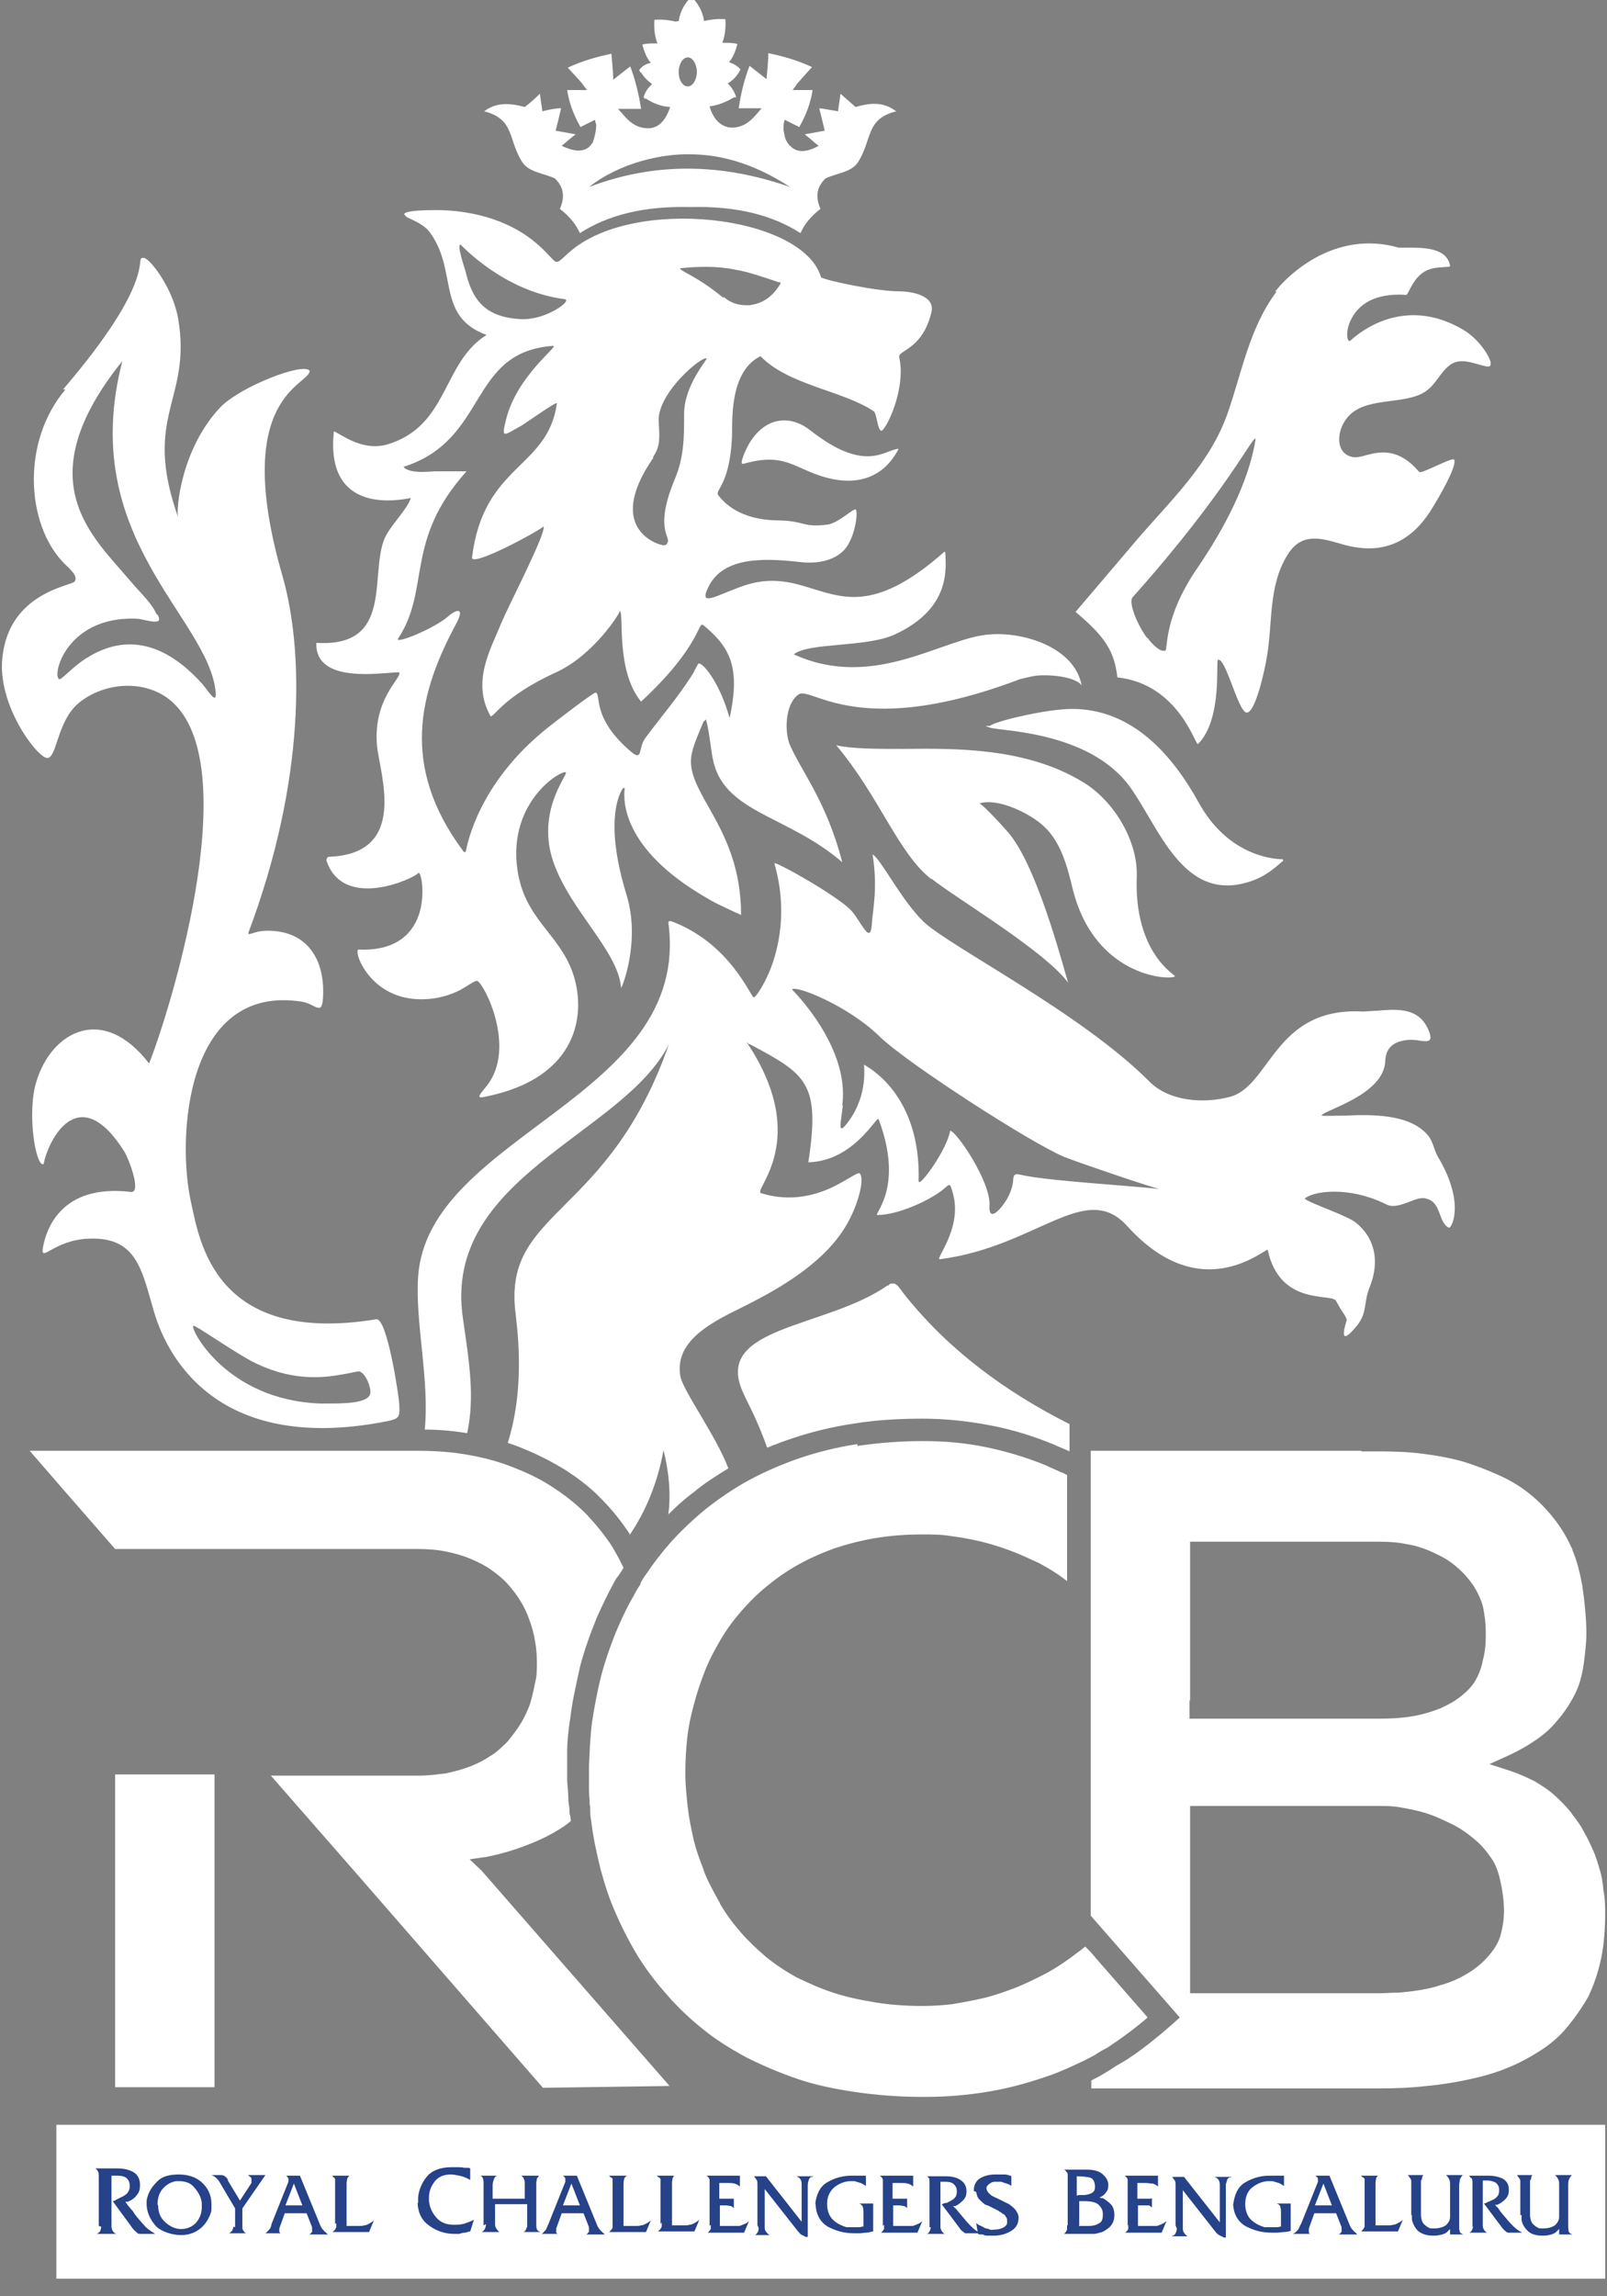
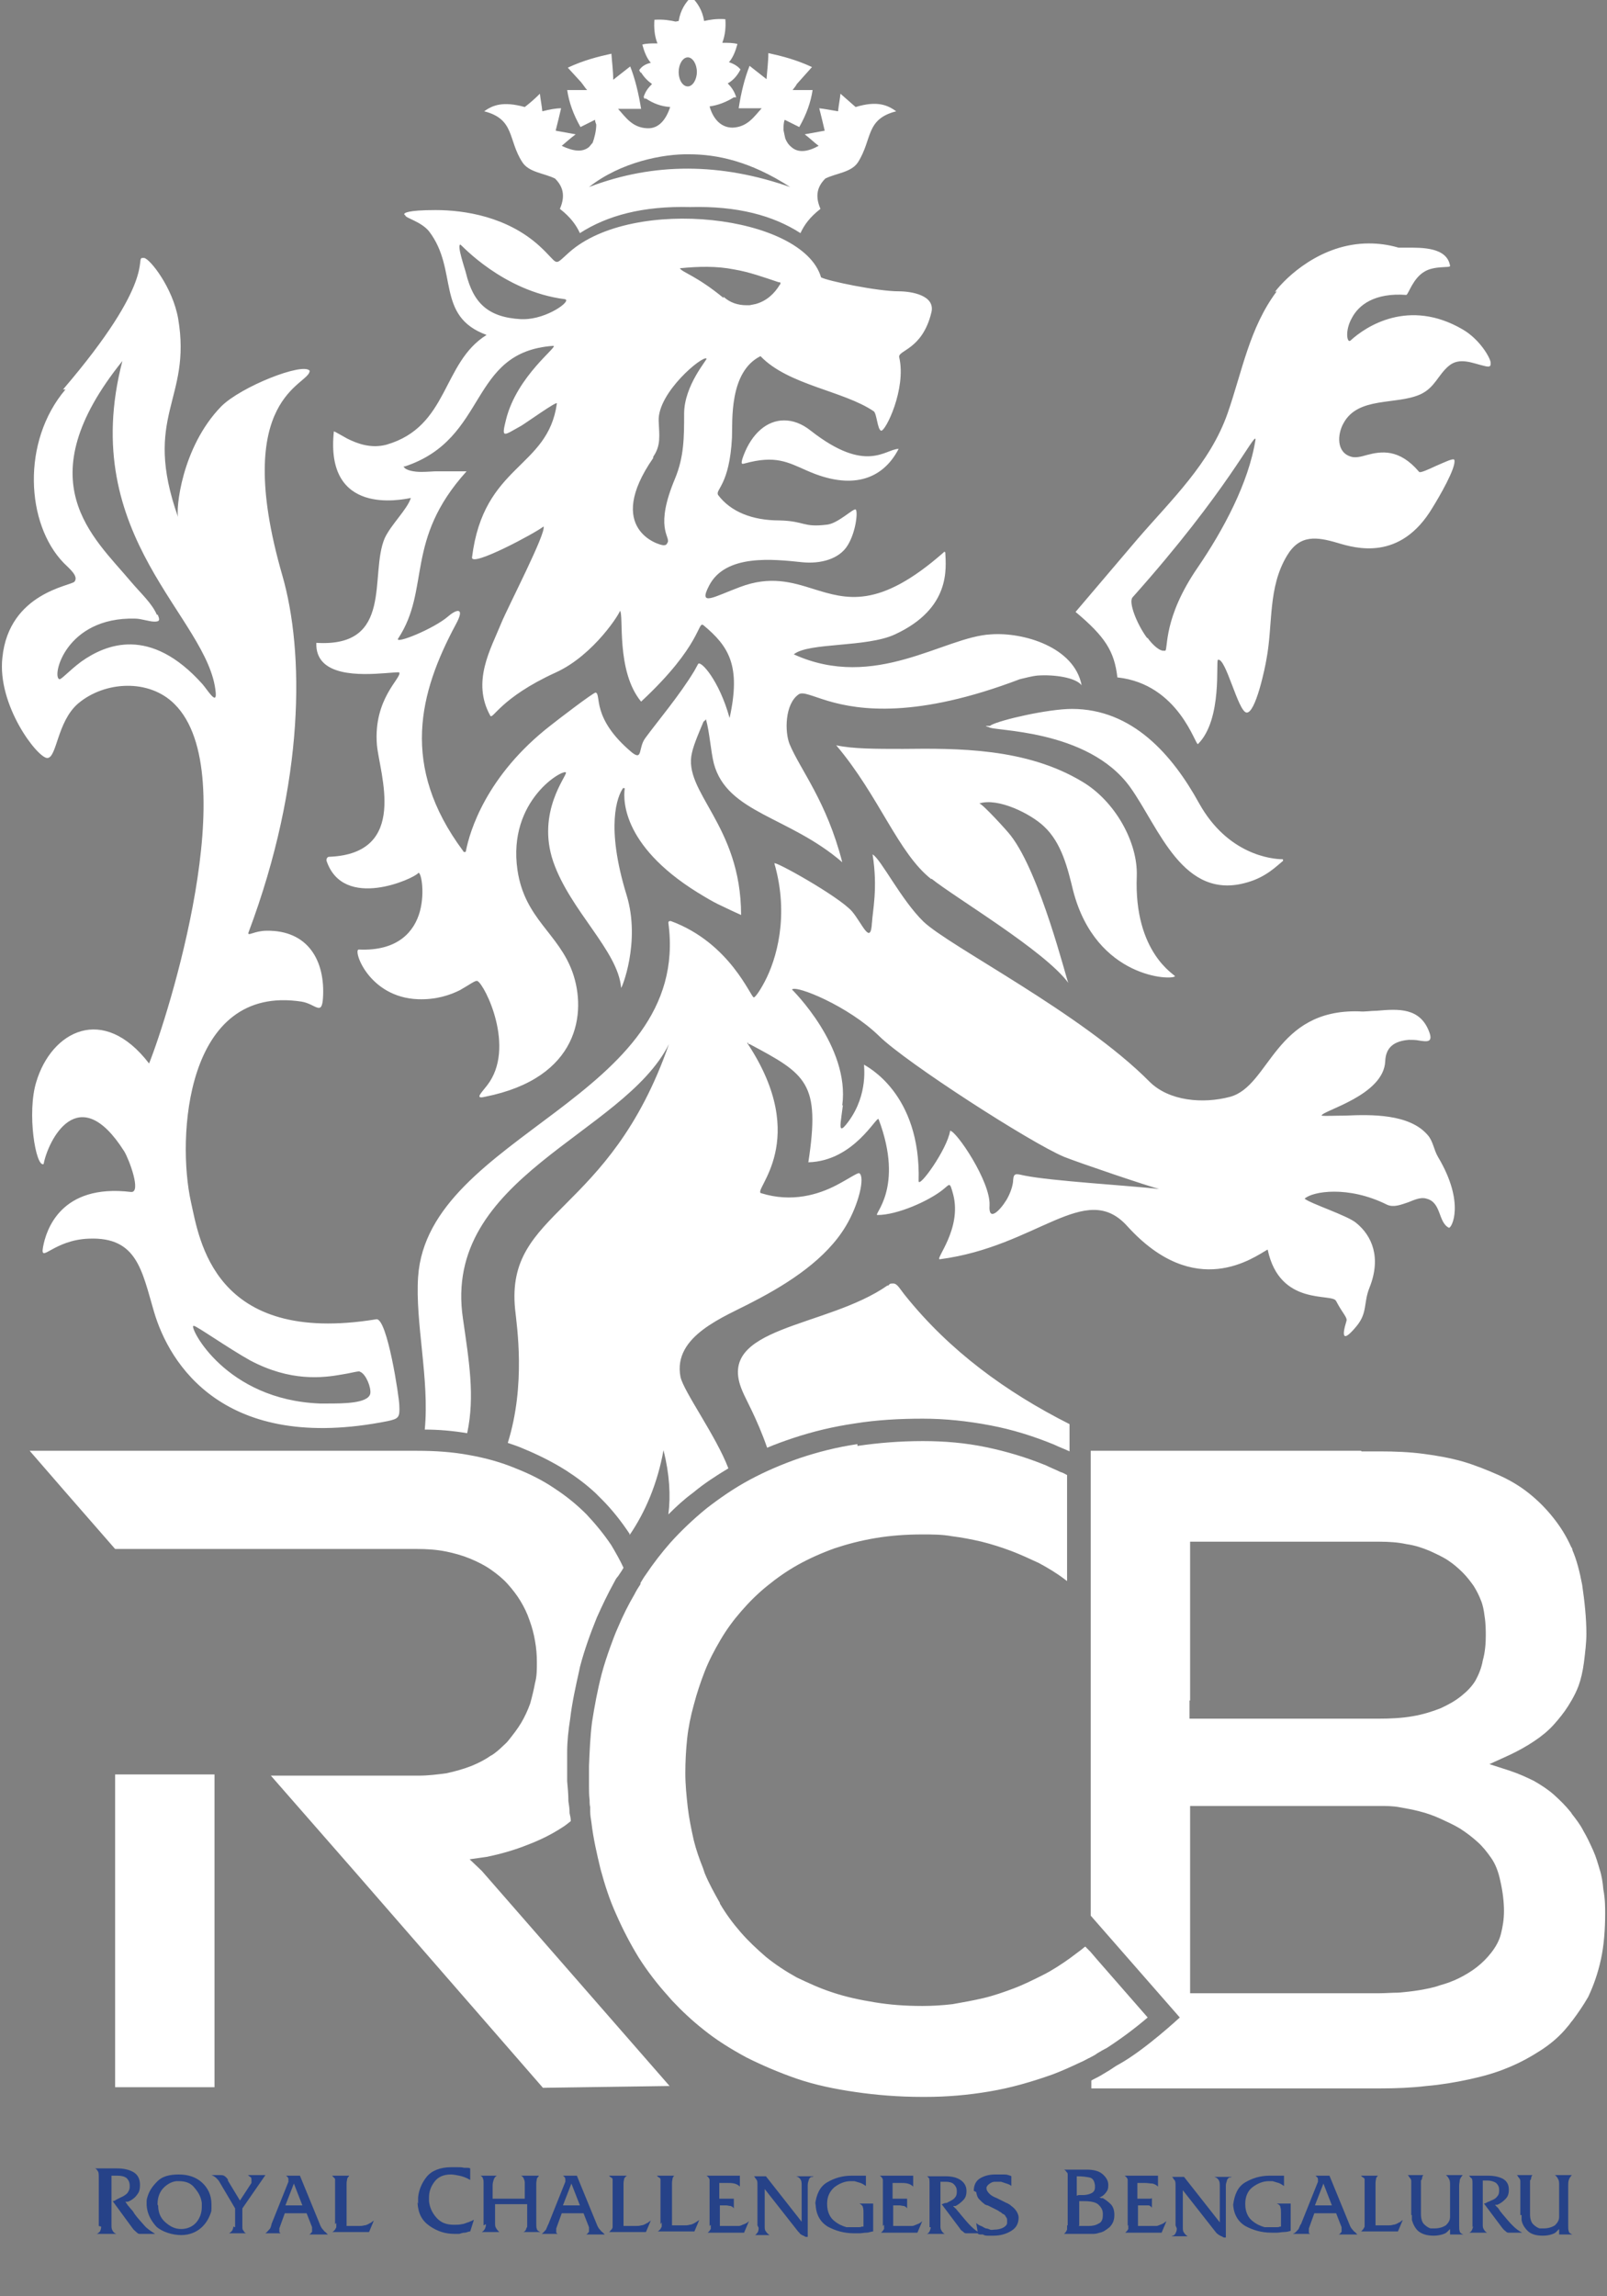
<svg xmlns="http://www.w3.org/2000/svg" width="56" height="80" viewBox="0 0 56 80" fill="none">
  <rect x="0" y="0" width="56" height="80" fill="#808080" stroke="none" />
  <g id="Royal_Challengers_Bengaluru_Logo 1" clip-path="url(#clip0_672_1957)">
    <path id="Vector" d="M29.879 50.312C29.161 50.417 28.506 50.586 27.873 50.797C27.261 51.008 26.669 51.262 26.12 51.557C25.571 51.853 25.086 52.191 24.621 52.55C24.157 52.93 23.734 53.331 23.354 53.754C23.059 54.091 22.763 54.471 22.509 54.852C22.446 54.936 22.383 55.042 22.32 55.147C22.32 55.147 22.32 55.168 22.32 55.19C22.235 55.316 22.172 55.422 22.108 55.548C21.897 55.907 21.707 56.288 21.538 56.689C21.433 56.921 21.348 57.153 21.264 57.386C21.158 57.681 21.052 57.998 20.968 58.315C20.82 58.885 20.715 59.455 20.63 60.004C20.567 60.511 20.546 61.017 20.525 61.524C20.525 61.588 20.525 61.672 20.525 61.736C20.525 61.904 20.525 62.073 20.525 62.221C20.525 62.369 20.525 62.559 20.546 62.707C20.546 62.791 20.546 62.876 20.567 62.96C20.567 63.002 20.567 63.066 20.567 63.108C20.567 63.235 20.588 63.361 20.609 63.488C20.672 64.037 20.799 64.586 20.926 65.114C21.074 65.663 21.243 66.191 21.475 66.698C21.707 67.226 21.96 67.711 22.256 68.197C22.552 68.662 22.89 69.105 23.27 69.527L23.418 69.696C23.755 70.055 24.114 70.393 24.516 70.71C24.959 71.069 25.466 71.385 26.015 71.681C26.564 71.956 27.155 72.209 27.767 72.42C28.38 72.631 29.077 72.779 29.816 72.885C30.534 72.99 31.315 73.054 32.139 73.054H32.244C33.004 73.054 33.743 72.99 34.482 72.864C35.243 72.737 35.961 72.526 36.678 72.272C37.016 72.146 37.333 71.998 37.65 71.85C37.755 71.808 37.861 71.745 37.945 71.702C37.945 71.702 37.967 71.702 37.988 71.681C38.072 71.639 38.157 71.597 38.241 71.533C38.347 71.47 38.452 71.407 38.579 71.343C39.065 71.027 39.55 70.668 39.994 70.287L38.241 68.281L37.988 67.986L37.945 67.944L37.819 67.817C37.755 67.859 37.692 67.922 37.629 67.965C37.523 68.049 37.396 68.134 37.291 68.218C36.995 68.429 36.678 68.64 36.341 68.809C36.003 68.978 35.665 69.147 35.327 69.274C34.989 69.401 34.63 69.527 34.271 69.612C33.912 69.696 33.553 69.76 33.194 69.823C32.835 69.865 32.476 69.886 32.139 69.886C31.547 69.886 30.998 69.844 30.491 69.76C29.963 69.675 29.478 69.57 29.034 69.422C28.57 69.274 28.169 69.084 27.767 68.894C27.387 68.683 27.028 68.45 26.691 68.176C26.374 67.901 26.078 67.627 25.804 67.31C25.529 66.993 25.297 66.677 25.086 66.318C25.086 66.318 25.086 66.318 25.086 66.297C24.896 65.959 24.706 65.621 24.558 65.262C24.537 65.198 24.516 65.135 24.494 65.072C24.368 64.755 24.262 64.459 24.178 64.122C24.093 63.742 24.009 63.34 23.966 62.96C23.924 62.58 23.882 62.179 23.882 61.778C23.882 61.377 23.903 60.975 23.945 60.574C23.988 60.173 24.072 59.772 24.178 59.392C24.283 58.99 24.41 58.61 24.558 58.23C24.706 57.85 24.896 57.491 25.107 57.132C25.318 56.773 25.55 56.456 25.825 56.14C26.099 55.823 26.395 55.527 26.733 55.253C27.071 54.978 27.43 54.725 27.81 54.514C28.19 54.303 28.612 54.112 29.077 53.944C29.52 53.796 30.006 53.669 30.513 53.585C31.019 53.5 31.568 53.458 32.139 53.458C32.476 53.458 32.835 53.458 33.173 53.521C33.511 53.563 33.849 53.627 34.208 53.711C34.546 53.796 34.884 53.901 35.221 54.028C35.559 54.155 35.876 54.303 36.193 54.45C36.51 54.619 36.826 54.809 37.101 55.02L37.185 55.084V51.389C37.101 51.346 37.037 51.304 36.953 51.283C36.784 51.199 36.615 51.135 36.446 51.051C35.77 50.776 35.074 50.565 34.356 50.417C33.638 50.269 32.92 50.206 32.16 50.206C31.357 50.206 30.597 50.269 29.879 50.375M9.08 50.544H1.034L2.28 51.98L4.012 53.965H14.528C14.866 53.965 15.203 53.986 15.52 54.049C15.837 54.112 16.133 54.197 16.386 54.303C16.639 54.408 16.893 54.535 17.104 54.683C17.315 54.831 17.526 54.999 17.695 55.19C17.864 55.38 18.012 55.57 18.139 55.781C18.265 55.992 18.371 56.203 18.455 56.456C18.54 56.689 18.603 56.921 18.645 57.174C18.688 57.407 18.709 57.66 18.709 57.913C18.709 58.167 18.709 58.399 18.645 58.631C18.603 58.864 18.54 59.117 18.476 59.349C18.392 59.582 18.286 59.814 18.16 60.025C18.033 60.236 17.885 60.426 17.716 60.637C17.653 60.722 17.568 60.785 17.505 60.849C17.399 60.954 17.273 61.06 17.146 61.144L17.104 61.165C16.893 61.313 16.681 61.419 16.428 61.524C16.154 61.63 15.858 61.714 15.562 61.778C15.246 61.82 14.929 61.862 14.57 61.862H9.439L12.395 65.241L18.92 72.737L23.333 72.674L16.787 65.177L16.365 64.776L16.956 64.692C17.484 64.586 17.97 64.438 18.392 64.269C18.835 64.1 19.215 63.91 19.574 63.678C19.68 63.615 19.786 63.53 19.891 63.446C19.891 63.361 19.87 63.256 19.849 63.171C19.849 63.023 19.828 62.876 19.807 62.749C19.807 62.517 19.786 62.285 19.764 62.052C19.764 61.947 19.764 61.82 19.764 61.714C19.764 61.503 19.764 61.271 19.764 61.06C19.764 60.658 19.807 60.279 19.87 59.877C19.933 59.328 20.06 58.758 20.187 58.188L20.208 58.082C20.356 57.512 20.567 56.921 20.799 56.351C20.989 55.928 21.179 55.527 21.39 55.147C21.433 55.063 21.475 54.978 21.538 54.915L21.665 54.725C21.686 54.683 21.707 54.662 21.728 54.619C21.602 54.345 21.454 54.091 21.306 53.838C21.052 53.458 20.757 53.099 20.44 52.761C20.102 52.423 19.743 52.128 19.321 51.853C18.92 51.579 18.455 51.346 17.97 51.156C17.463 50.945 16.935 50.797 16.344 50.692C15.774 50.586 15.182 50.544 14.528 50.544H10.917H9.08ZM47.427 50.544H38.009V66.74L41.113 70.287C41.113 70.287 39.909 71.407 39.001 71.913C38.874 71.977 38.769 72.061 38.663 72.125C38.558 72.188 38.452 72.251 38.347 72.315C38.241 72.378 38.136 72.42 38.03 72.484V72.758H48.081C48.651 72.758 49.179 72.737 49.707 72.674C50.214 72.631 50.721 72.547 51.206 72.441C51.692 72.336 52.136 72.209 52.537 72.04C52.959 71.871 53.339 71.66 53.698 71.428C54.057 71.195 54.374 70.921 54.627 70.604C54.691 70.541 54.733 70.456 54.796 70.393C54.986 70.14 55.176 69.865 55.345 69.57C55.535 69.168 55.683 68.746 55.789 68.26C55.894 67.775 55.936 67.226 55.936 66.656C55.936 66.466 55.936 66.149 55.873 65.832C55.852 65.579 55.81 65.325 55.746 65.135C55.683 64.924 55.62 64.692 55.514 64.459C55.408 64.227 55.303 63.995 55.176 63.784C55.071 63.573 54.923 63.383 54.775 63.193C54.775 63.193 54.754 63.15 54.733 63.129C54.564 62.918 54.374 62.728 54.163 62.538C53.952 62.348 53.719 62.2 53.466 62.052C53.212 61.925 52.938 61.799 52.621 61.693L51.903 61.461L52.6 61.144C52.917 60.996 53.212 60.828 53.466 60.658C53.719 60.49 53.952 60.3 54.142 60.088C54.332 59.877 54.501 59.666 54.648 59.434C54.691 59.37 54.733 59.286 54.775 59.223C54.859 59.075 54.944 58.906 55.007 58.737C55.092 58.505 55.155 58.23 55.197 57.913C55.239 57.576 55.282 57.217 55.282 56.921C55.282 56.372 55.218 55.781 55.134 55.211C55.05 54.767 54.944 54.345 54.796 54.007C54.796 53.965 54.775 53.922 54.754 53.901C54.585 53.521 54.374 53.183 54.12 52.867C53.867 52.55 53.593 52.275 53.276 52.022C52.959 51.769 52.6 51.557 52.22 51.389C51.84 51.22 51.417 51.051 50.995 50.924C50.552 50.797 50.087 50.713 49.602 50.65C49.116 50.586 48.609 50.565 48.081 50.565H47.448L47.427 50.544ZM41.472 59.244V53.711H48.06C48.398 53.711 48.715 53.732 49.01 53.796C49.306 53.838 49.559 53.922 49.813 54.028C50.045 54.134 50.277 54.239 50.467 54.366C50.657 54.493 50.826 54.64 50.974 54.788C51.122 54.936 51.249 55.105 51.354 55.253C51.46 55.422 51.544 55.591 51.608 55.76C51.671 55.907 51.713 56.119 51.734 56.309C51.776 56.562 51.776 56.837 51.776 56.984C51.776 57.238 51.755 57.554 51.671 57.85C51.629 58.103 51.523 58.357 51.417 58.547C51.291 58.758 51.122 58.927 50.911 59.096C50.7 59.265 50.467 59.392 50.193 59.518C49.918 59.624 49.602 59.729 49.221 59.793C48.862 59.856 48.461 59.877 48.039 59.877H41.451V59.244H41.472ZM41.472 62.918H48.06C48.292 62.918 48.525 62.918 48.757 62.96C48.989 63.002 49.243 63.045 49.475 63.108C49.728 63.171 49.961 63.256 50.193 63.361C50.425 63.467 50.657 63.573 50.868 63.699C51.101 63.847 51.291 63.995 51.481 64.164C51.671 64.333 51.819 64.523 51.967 64.734C52.114 64.945 52.22 65.22 52.283 65.536C52.368 65.895 52.41 66.275 52.41 66.571C52.41 66.867 52.368 67.12 52.304 67.374C52.241 67.627 52.114 67.838 51.967 68.028C51.819 68.218 51.65 68.387 51.46 68.535C51.27 68.683 51.059 68.809 50.847 68.915C50.636 69.02 50.404 69.105 50.172 69.168C49.939 69.253 49.686 69.295 49.454 69.337C49.2 69.379 48.968 69.401 48.736 69.422C48.504 69.422 48.271 69.443 48.06 69.443H41.472V62.876V62.918ZM4.012 72.716H7.475V61.82H4.012V72.716Z" fill="white" />
-     <path id="Vector_2" d="M23.544 0.752C23.354 0.71 23.122 0.668 22.805 0.689C22.784 0.942 22.805 1.259 22.911 1.512C22.7 1.512 22.51 1.512 22.383 1.554C22.446 1.787 22.531 2.019 22.679 2.188C22.489 2.23 22.362 2.315 22.277 2.441C22.277 2.462 22.299 2.484 22.32 2.526H22.341C22.446 2.695 22.573 2.821 22.721 2.927C22.594 3.054 22.489 3.18 22.425 3.392H22.446V3.434H22.51C22.763 3.603 23.038 3.708 23.354 3.729C23.207 4.173 22.953 4.49 22.552 4.468C22.024 4.447 21.792 4.067 21.538 3.793C21.665 3.793 21.813 3.793 21.94 3.793C22.066 3.793 22.214 3.793 22.341 3.793C22.256 3.265 22.13 2.737 21.961 2.315L21.369 2.779C21.369 2.484 21.327 2.167 21.306 1.871C20.82 1.977 20.335 2.103 19.786 2.357L20.25 2.864C20.335 2.969 20.398 3.075 20.462 3.138H19.765C19.828 3.561 19.976 3.983 20.229 4.426C20.398 4.342 20.567 4.257 20.736 4.173C20.736 4.236 20.757 4.278 20.778 4.342C20.778 4.553 20.715 4.806 20.652 4.975C20.609 5.018 20.567 5.081 20.525 5.123C20.293 5.313 19.976 5.271 19.575 5.081C19.722 4.954 19.891 4.806 20.06 4.68C19.828 4.637 19.596 4.595 19.363 4.553C19.427 4.3 19.49 4.046 19.553 3.772C19.363 3.772 19.152 3.814 18.899 3.877C18.878 3.666 18.836 3.476 18.814 3.265C18.645 3.434 18.477 3.582 18.287 3.729C17.526 3.518 17.167 3.666 16.872 3.877C17.949 4.152 17.695 4.87 18.202 5.651C18.434 6.01 18.962 6.031 19.342 6.221C19.596 6.475 19.722 6.791 19.511 7.277C19.891 7.573 20.081 7.847 20.208 8.122C21.158 7.509 22.404 7.171 24.051 7.214C25.698 7.171 26.944 7.509 27.894 8.122C28.021 7.847 28.211 7.573 28.591 7.277C28.38 6.791 28.507 6.475 28.76 6.221C29.14 6.031 29.668 6.01 29.9 5.651C30.407 4.849 30.154 4.152 31.231 3.877C30.935 3.666 30.576 3.497 29.816 3.729C29.647 3.582 29.478 3.434 29.288 3.265C29.267 3.476 29.225 3.666 29.204 3.877C28.95 3.835 28.739 3.793 28.549 3.772C28.612 4.025 28.676 4.278 28.739 4.553C28.507 4.595 28.274 4.637 28.042 4.68C28.211 4.806 28.359 4.954 28.528 5.081C28.148 5.292 27.81 5.334 27.578 5.123C27.472 5.039 27.409 4.933 27.366 4.827C27.345 4.743 27.324 4.637 27.303 4.532C27.303 4.405 27.303 4.278 27.345 4.173C27.514 4.257 27.683 4.342 27.852 4.426C28.105 3.983 28.253 3.561 28.317 3.138H27.62C27.662 3.075 27.726 3.011 27.768 2.927L28.296 2.336C27.747 2.082 27.261 1.956 26.775 1.85C26.775 2.146 26.733 2.462 26.712 2.758L26.121 2.294C25.952 2.716 25.825 3.223 25.741 3.772C25.867 3.772 26.015 3.772 26.142 3.772C26.268 3.772 26.416 3.772 26.543 3.772C26.29 4.046 26.057 4.426 25.529 4.447C25.128 4.447 24.854 4.152 24.727 3.708C25.023 3.666 25.297 3.561 25.572 3.392H25.614H25.656C25.593 3.18 25.487 3.033 25.36 2.906C25.55 2.8 25.698 2.631 25.804 2.42C25.719 2.315 25.593 2.23 25.403 2.167C25.55 1.998 25.635 1.766 25.698 1.533C25.55 1.491 25.382 1.491 25.17 1.491C25.276 1.217 25.297 0.921 25.276 0.668C24.959 0.646 24.727 0.689 24.537 0.731C24.474 0.351 24.305 0.097 24.093 -0.114C23.882 0.097 23.713 0.351 23.65 0.731M23.65 2.505C23.65 2.23 23.798 1.998 23.967 1.998C24.136 1.998 24.284 2.23 24.284 2.505C24.284 2.779 24.136 3.011 23.967 3.011C23.798 3.011 23.65 2.8 23.65 2.505ZM24.03 5.376C24.959 5.376 26.142 5.609 27.535 6.517C25.128 5.672 22.784 5.651 20.525 6.517C21.623 5.651 23.101 5.355 24.03 5.376ZM14.127 7.509C14.127 7.594 14.676 7.72 14.95 8.058C15.985 9.41 15.161 11.014 16.956 11.669C15.394 12.64 15.647 14.858 13.472 15.491C12.923 15.639 12.437 15.449 12.1 15.28C11.867 15.153 11.698 15.048 11.635 15.027C11.318 17.983 13.979 17.413 14.317 17.349C14.19 17.75 13.641 18.257 13.409 18.743C12.86 20.01 13.747 22.565 11.023 22.396C10.98 23.6 12.585 23.515 13.43 23.452C13.704 23.431 13.915 23.41 13.915 23.431C14 23.621 13.008 24.339 13.134 25.944C13.219 26.936 14.274 29.744 11.466 29.85C11.403 29.85 11.361 29.935 11.382 29.998C11.973 31.729 14.422 30.61 14.57 30.42C14.655 30.315 14.823 31.033 14.633 31.75C14.443 32.447 13.873 33.144 12.501 33.081C12.29 33.081 12.839 34.749 14.57 34.812C15.204 34.834 15.689 34.665 16.027 34.496C16.365 34.306 16.576 34.137 16.64 34.179C16.893 34.306 17.991 36.502 16.977 37.811C16.766 38.085 16.534 38.297 16.893 38.212C20.208 37.557 20.44 35.256 19.955 33.883C19.469 32.511 18.287 32.025 18.033 30.315C17.674 27.865 19.659 26.767 19.722 26.915C19.765 27.02 18.688 28.288 19.279 30.019C19.87 31.729 21.538 33.123 21.644 34.411C21.644 34.496 22.341 32.828 21.834 31.18C21.095 28.773 21.517 27.738 21.707 27.464C21.707 27.443 21.771 27.464 21.771 27.464C21.707 27.907 21.707 29.576 24.558 31.244C24.769 31.37 24.959 31.476 25.149 31.561C25.36 31.666 25.593 31.772 25.825 31.877C25.825 28.731 23.777 27.591 24.115 26.218C24.178 25.922 24.41 25.395 24.516 25.141C24.537 25.12 24.579 25.099 24.6 25.057C24.727 25.5 24.769 26.176 24.875 26.598C25.339 28.33 27.493 28.435 29.351 30.04C28.802 27.907 27.894 26.831 27.514 25.922C27.345 25.5 27.345 24.529 27.831 24.191C27.979 24.085 28.296 24.254 28.866 24.423C29.943 24.74 31.928 25.036 35.538 23.663C35.728 23.621 35.94 23.558 36.151 23.536C36.721 23.494 37.481 23.6 37.692 23.874C37.439 22.544 35.665 22.016 34.525 22.101C32.899 22.185 30.492 24.085 27.662 22.797C28.169 22.375 30.196 22.565 31.189 22.101C33.152 21.192 32.962 19.778 32.941 19.25C32.941 19.229 32.899 19.208 32.878 19.25C30.618 21.235 29.499 20.876 28.338 20.517C27.599 20.285 26.839 20.052 25.783 20.453C24.875 20.791 24.326 21.15 24.706 20.411C25.276 19.292 26.944 19.482 27.958 19.588C28.591 19.651 29.246 19.482 29.541 18.996C29.837 18.511 29.9 17.793 29.816 17.75C29.732 17.708 29.204 18.236 28.823 18.278C27.958 18.384 28.063 18.152 27.155 18.131C26.226 18.131 25.466 17.835 25.023 17.244C24.917 17.054 25.424 16.906 25.508 15.238C25.529 14.668 25.403 12.957 26.501 12.408C27.472 13.422 29.394 13.612 30.449 14.33C30.555 14.414 30.576 14.963 30.703 15.005C30.851 15.048 31.59 13.548 31.336 12.45C31.273 12.197 32.139 12.197 32.456 10.888C32.603 10.296 31.78 10.149 31.315 10.149C30.576 10.149 28.845 9.79 28.612 9.663C27.979 7.488 22.045 6.812 19.828 8.797C19.258 9.304 19.511 9.22 18.793 8.565C17.674 7.551 16.196 7.319 15.182 7.319C14.169 7.319 14.084 7.425 14.084 7.467M16.238 9.515C16.217 9.41 15.9 8.502 16.048 8.523C16.069 8.523 17.526 10.149 19.68 10.423C19.955 10.466 19.068 11.12 18.244 11.12H18.16C16.998 11.057 16.492 10.55 16.238 9.515ZM25.213 10.381C24.262 9.6 23.777 9.494 23.692 9.346C24.326 9.283 24.959 9.262 25.593 9.389C26.099 9.473 26.627 9.663 27.134 9.832C27.134 9.832 27.198 9.832 27.198 9.853C27.198 9.853 27.198 9.916 27.176 9.916C26.986 10.233 26.712 10.487 26.332 10.592L26.121 10.634C26.078 10.634 26.036 10.634 26.015 10.634C25.719 10.634 25.445 10.55 25.213 10.339M14.106 16.251C17.041 15.28 16.302 12.26 19.279 12.049C19.49 12.049 18.012 13.084 17.632 14.625C17.463 15.301 17.547 15.174 18.16 14.836C18.308 14.752 19.427 13.95 19.406 14.055C19.089 16.336 16.851 16.167 16.449 19.419C16.407 19.778 18.688 18.553 18.941 18.342C19.047 18.553 17.695 21.15 17.463 21.72C17.104 22.607 16.428 23.747 17.083 24.93C17.167 25.099 17.421 24.318 19.363 23.431C20.715 22.818 21.644 21.298 21.602 21.277C21.75 21.404 21.454 23.367 22.341 24.444C24.474 22.459 24.305 21.615 24.516 21.784C25.403 22.523 25.825 23.198 25.424 25.015C25.065 23.705 24.41 22.987 24.326 23.135C24.284 23.22 24.241 23.283 24.199 23.367C24.199 23.389 24.178 23.41 24.157 23.452C23.692 24.212 22.89 25.162 22.489 25.711C22.235 26.049 22.404 26.514 22.024 26.218C20.588 25.015 20.968 24.191 20.757 24.128C20.673 24.128 19.406 25.099 19.195 25.268C16.935 27.02 16.365 28.984 16.238 29.639C16.238 29.702 16.154 29.702 16.133 29.639C13.937 26.683 14.612 24.128 15.879 21.763C16.217 21.15 15.921 21.214 15.626 21.467C15.119 21.91 13.747 22.459 13.873 22.248C15.014 20.517 14.084 18.828 16.259 16.42C16.048 16.42 15.436 16.42 15.204 16.42C15.098 16.42 14.887 16.441 14.676 16.441C14.464 16.441 14.127 16.399 14.063 16.251M22.763 15.913C23.038 15.512 22.974 15.174 22.953 14.668C22.911 13.675 24.495 12.366 24.621 12.493C24.664 12.514 23.84 13.422 23.84 14.414C23.84 15.217 23.84 15.913 23.523 16.674C22.805 18.384 23.354 18.68 23.27 18.891C23.228 18.975 23.207 18.996 23.122 18.996C22.953 18.996 21.053 18.426 22.763 15.956M44.492 10.149C43.541 11.416 43.288 12.936 42.781 14.393C42.169 16.146 40.818 17.413 39.635 18.785C39.023 19.503 38.093 20.601 37.481 21.319C38.516 22.185 38.833 22.692 38.938 23.6C41.092 23.832 41.662 26.007 41.747 25.922C42.612 25.057 42.359 23.009 42.443 22.987C42.718 22.903 43.14 24.782 43.436 24.825C43.753 24.867 44.09 23.241 44.133 22.966C44.365 21.741 44.175 20.474 44.851 19.355C45.294 18.616 45.885 18.701 46.603 18.912C47.237 19.102 48.799 19.567 49.919 17.687C50.13 17.349 50.763 16.272 50.679 16.019C50.636 15.956 50.341 16.104 50.045 16.23C49.771 16.357 49.496 16.484 49.454 16.441C48.757 15.618 48.124 15.723 47.638 15.85C47.427 15.913 47.237 15.956 47.089 15.913C46.561 15.766 46.603 15.132 46.814 14.752C47.321 13.802 48.652 14.119 49.496 13.739C50.003 13.506 50.109 13.063 50.489 12.746C50.869 12.429 51.333 12.662 51.713 12.746C51.946 12.809 51.946 12.746 51.946 12.64C51.946 12.493 51.587 11.838 50.974 11.479C49.095 10.381 47.596 11.373 47.068 11.859C46.941 11.986 46.857 11.521 47.11 11.078C47.342 10.634 47.891 10.191 49.011 10.275C49.095 10.212 49.243 9.705 49.623 9.473C49.982 9.241 50.552 9.346 50.531 9.262C50.425 8.607 49.538 8.628 49.032 8.628C48.884 8.628 48.778 8.628 48.736 8.628C48.377 8.523 48.039 8.481 47.701 8.481C46.033 8.481 44.808 9.663 44.428 10.17M39.973 22.227C39.614 21.741 39.318 20.981 39.466 20.812C42.802 17.075 43.71 15.069 43.753 15.301C43.52 16.821 42.612 18.49 41.747 19.757C40.522 21.53 40.712 22.607 40.606 22.671C40.606 22.671 40.564 22.671 40.543 22.671C40.353 22.671 40.078 22.354 39.994 22.227M2.281 13.569C0.739 15.386 0.908 18.257 2.217 19.609C2.428 19.82 2.745 20.073 2.597 20.263C2.492 20.411 0.317 20.643 0.084 22.903C-0.106 24.571 1.309 26.408 1.647 26.408C1.985 26.408 1.985 25.141 2.724 24.508C3.653 23.726 5.195 23.642 6.081 24.529C8.531 26.957 5.849 35.425 5.195 37.051C3.59 34.96 1.795 35.931 1.267 37.684C0.929 38.761 1.246 40.683 1.52 40.556C1.668 39.754 2.724 37.579 4.329 40.112C4.498 40.387 4.941 41.569 4.561 41.527C2.112 41.232 1.605 42.858 1.499 43.449C1.394 44.04 1.858 43.196 3.104 43.153C4.772 43.09 4.941 44.251 5.363 45.687C5.891 47.503 7.792 50.65 13.514 49.509C13.894 49.425 13.937 49.383 13.915 48.96C13.915 48.707 13.493 45.898 13.113 45.962C7.433 46.891 6.947 43.174 6.652 41.865C6.166 39.669 6.44 34.263 10.516 34.897C11.002 34.981 11.213 35.404 11.255 34.77C11.339 33.461 10.727 32.405 9.291 32.426C8.869 32.426 8.615 32.637 8.658 32.49C10.643 27.211 10.6 22.692 9.84 20.052C8.024 13.76 10.811 13.422 10.79 12.915C10.558 12.619 8.404 13.464 7.707 14.161C6.314 15.597 6.124 17.772 6.208 18.025C4.941 14.456 6.694 13.95 6.208 11.099C6.018 10.022 5.237 9.03 5.026 8.987C5.005 8.987 4.983 8.987 4.962 8.987C4.709 8.987 5.469 9.748 2.196 13.569M5.469 21.425C5.3 21.023 4.92 20.686 4.561 20.263C3.252 18.701 0.887 16.779 4.265 12.577C2.661 18.743 7.285 21.509 7.517 24.128C7.56 24.592 7.222 24.022 7.053 23.832C5.237 21.805 3.695 22.438 2.83 23.051C2.407 23.367 2.133 23.684 2.069 23.663C1.795 23.579 2.281 21.488 4.709 21.552C4.92 21.552 5.195 21.657 5.385 21.657C5.575 21.657 5.575 21.594 5.49 21.404M6.757 46.194C6.82 46.173 7.961 46.975 8.721 47.398C10.115 48.137 11.234 48.01 11.931 47.883C12.205 47.841 12.416 47.778 12.522 47.778L12.564 47.799C12.754 47.883 12.944 48.348 12.902 48.559C12.818 48.897 11.952 48.897 11.424 48.897C11.318 48.897 11.213 48.897 11.149 48.897C7.855 48.77 6.609 46.257 6.736 46.194M25.91 15.871C25.783 16.209 25.867 16.167 25.952 16.146C27.029 15.85 27.451 16.104 28.127 16.399C29.647 17.075 30.745 16.737 31.315 15.639C30.851 15.639 30.196 16.526 28.253 15.005C27.937 14.752 27.62 14.646 27.324 14.646C26.733 14.646 26.205 15.09 25.91 15.871ZM34.504 25.289H34.356C34.356 25.31 34.462 25.331 34.462 25.331C34.546 25.479 37.903 25.373 39.382 27.422C40.395 28.837 41.219 31.413 43.478 30.737C44.133 30.547 44.492 30.167 44.703 29.998C44.724 29.998 44.703 29.935 44.703 29.935C44.302 29.935 42.781 29.766 41.789 27.992C40.86 26.303 39.466 24.698 37.354 24.698C36.531 24.698 34.863 25.078 34.525 25.268M32.456 30.61C33.3 31.286 36.404 33.123 37.228 34.242C37.164 34.137 36.256 30.441 35.222 29.111C35.116 28.963 34.208 27.971 34.124 27.992C34.778 27.781 35.919 28.351 36.383 28.794C36.995 29.364 37.207 30.251 37.397 31.033C38.199 34.116 40.881 34.158 40.944 34.01C40.965 33.968 39.508 33.208 39.614 30.526C39.656 29.343 38.854 27.907 37.713 27.232C35.75 26.049 33.342 26.07 31.463 26.091C30.513 26.091 29.71 26.091 29.14 25.965C30.64 27.738 31.294 29.723 32.456 30.631M30.386 32.131C30.344 32.975 30.048 32.173 29.689 31.75C29.225 31.223 26.944 29.956 26.986 30.082C27.514 31.919 27.05 33.44 26.648 34.2C26.459 34.559 26.311 34.749 26.268 34.749C26.163 34.749 25.445 32.849 23.375 32.088C23.333 32.088 23.291 32.088 23.291 32.152C24.115 38.254 14.908 39.5 14.57 44.484C14.464 46.088 14.971 48.052 14.802 49.805C15.288 49.805 15.774 49.847 16.28 49.931C16.555 48.644 16.344 47.419 16.133 45.941C15.394 40.999 21.729 39.542 23.312 36.375C21.222 42.372 17.611 42.14 17.949 45.603C18.012 46.215 18.329 48.242 17.695 50.269C17.885 50.333 18.075 50.396 18.265 50.481C18.772 50.692 19.279 50.945 19.744 51.241C20.102 51.473 20.44 51.726 20.757 52.022L20.968 52.233C21.327 52.592 21.644 52.993 21.94 53.437V53.479C22.489 52.677 22.911 51.684 23.122 50.523C23.333 51.367 23.375 52.106 23.291 52.761C23.566 52.487 23.84 52.233 24.157 52.001C24.537 51.684 24.959 51.41 25.382 51.156C24.959 50.037 23.819 48.474 23.713 47.968C23.439 46.532 25.255 45.877 26.247 45.349C27.514 44.695 28.802 43.85 29.478 42.71C29.922 41.971 30.154 40.999 29.943 40.873C29.879 40.852 29.584 41.063 29.14 41.295C28.528 41.612 27.599 41.907 26.522 41.569C26.205 41.485 28.296 39.732 26.036 36.333H26.078V36.375H26.121C28.106 37.431 28.591 37.726 28.169 40.493C29.774 40.45 30.555 38.846 30.618 38.993C31.526 41.401 30.407 42.33 30.576 42.33C31.273 42.33 32.35 41.844 32.836 41.464C33.11 41.253 33.089 41.147 33.216 41.612C33.532 42.815 32.561 43.892 32.751 43.871C36.151 43.428 37.819 41.105 39.276 42.71C41.662 45.349 43.71 43.787 44.175 43.533C44.597 45.539 46.434 45.033 46.561 45.328C46.793 45.772 46.962 45.898 46.92 46.025C46.751 46.574 46.793 46.785 47.279 46.194C47.659 45.729 47.511 45.392 47.722 44.864C48.145 43.808 47.807 43.048 47.258 42.604C46.962 42.351 45.653 41.928 45.463 41.76C45.737 41.506 46.983 41.295 48.335 41.971C48.567 42.076 48.821 41.971 49.074 41.886C49.285 41.802 49.517 41.696 49.707 41.76C50.235 41.886 50.109 42.583 50.489 42.773C50.573 42.815 51.08 41.928 50.109 40.303C49.961 40.049 49.94 39.754 49.75 39.542C49.116 38.803 47.786 38.825 46.878 38.867C46.498 38.867 46.181 38.888 46.054 38.867C46.054 38.698 48.229 38.17 48.272 36.966C48.293 36.481 48.588 36.269 49.095 36.227C49.201 36.227 49.327 36.227 49.433 36.248C49.707 36.291 49.94 36.333 49.813 35.974C49.496 35.087 48.715 35.15 47.976 35.214C47.765 35.214 47.553 35.256 47.364 35.235C44.407 35.15 44.259 37.832 42.866 38.212C41.916 38.465 40.733 38.36 40.057 37.684C37.692 35.298 33.089 32.975 32.181 32.109C31.4 31.349 30.703 29.935 30.407 29.766C30.597 30.948 30.407 31.729 30.386 32.152M29.351 38.508C29.626 36.459 27.599 34.474 27.599 34.474C27.726 34.306 29.563 35.045 30.64 36.1C31.59 37.03 35.919 39.817 37.08 40.303C37.608 40.514 40.036 41.337 40.395 41.422C39.213 41.295 36.658 41.147 35.707 40.957C35.412 40.894 35.327 40.852 35.306 41.105C35.306 41.295 35.201 41.591 35.074 41.802C34.842 42.182 34.44 42.583 34.483 41.992C34.525 41.168 33.321 39.395 33.11 39.395C33.005 40.049 32.012 41.422 32.012 41.147C32.096 38.085 30.196 37.156 30.112 37.093C30.09 37.093 30.28 38.106 29.563 39.078C29.436 39.247 29.372 39.31 29.33 39.31C29.246 39.31 29.309 39.014 29.372 38.508M30.935 44.779C28.802 46.278 24.896 46.194 25.867 48.453C25.973 48.728 26.374 49.404 26.733 50.438C27.029 50.312 27.324 50.206 27.641 50.1C28.338 49.868 29.056 49.699 29.774 49.594C30.555 49.467 31.357 49.425 32.16 49.425C32.941 49.425 33.722 49.509 34.504 49.657C35.285 49.805 36.024 50.037 36.742 50.333C36.911 50.417 37.101 50.481 37.27 50.565V49.615C35.053 48.496 33.089 47.06 31.547 45.138C31.357 44.906 31.273 44.716 31.125 44.716C30.977 44.716 31.02 44.737 30.935 44.8" fill="white" />
-     <path id="Vector_3" d="M1.964 79.388H55.937V74.025H1.964V79.388Z" fill="white" />
+     <path id="Vector_2" d="M23.544 0.752C23.354 0.71 23.122 0.668 22.805 0.689C22.784 0.942 22.805 1.259 22.911 1.512C22.7 1.512 22.51 1.512 22.383 1.554C22.446 1.787 22.531 2.019 22.679 2.188C22.489 2.23 22.362 2.315 22.277 2.441C22.277 2.462 22.299 2.484 22.32 2.526H22.341C22.446 2.695 22.573 2.821 22.721 2.927C22.594 3.054 22.489 3.18 22.425 3.392H22.446V3.434H22.51C22.763 3.603 23.038 3.708 23.354 3.729C23.207 4.173 22.953 4.49 22.552 4.468C22.024 4.447 21.792 4.067 21.538 3.793C21.665 3.793 21.813 3.793 21.94 3.793C22.066 3.793 22.214 3.793 22.341 3.793C22.256 3.265 22.13 2.737 21.961 2.315L21.369 2.779C21.369 2.484 21.327 2.167 21.306 1.871C20.82 1.977 20.335 2.103 19.786 2.357L20.25 2.864C20.335 2.969 20.398 3.075 20.462 3.138H19.765C19.828 3.561 19.976 3.983 20.229 4.426C20.398 4.342 20.567 4.257 20.736 4.173C20.736 4.236 20.757 4.278 20.778 4.342C20.778 4.553 20.715 4.806 20.652 4.975C20.609 5.018 20.567 5.081 20.525 5.123C20.293 5.313 19.976 5.271 19.575 5.081C19.722 4.954 19.891 4.806 20.06 4.68C19.828 4.637 19.596 4.595 19.363 4.553C19.427 4.3 19.49 4.046 19.553 3.772C19.363 3.772 19.152 3.814 18.899 3.877C18.878 3.666 18.836 3.476 18.814 3.265C18.645 3.434 18.477 3.582 18.287 3.729C17.526 3.518 17.167 3.666 16.872 3.877C17.949 4.152 17.695 4.87 18.202 5.651C18.434 6.01 18.962 6.031 19.342 6.221C19.596 6.475 19.722 6.791 19.511 7.277C19.891 7.573 20.081 7.847 20.208 8.122C21.158 7.509 22.404 7.171 24.051 7.214C25.698 7.171 26.944 7.509 27.894 8.122C28.021 7.847 28.211 7.573 28.591 7.277C28.38 6.791 28.507 6.475 28.76 6.221C29.14 6.031 29.668 6.01 29.9 5.651C30.407 4.849 30.154 4.152 31.231 3.877C30.935 3.666 30.576 3.497 29.816 3.729C29.647 3.582 29.478 3.434 29.288 3.265C29.267 3.476 29.225 3.666 29.204 3.877C28.95 3.835 28.739 3.793 28.549 3.772C28.612 4.025 28.676 4.278 28.739 4.553C28.507 4.595 28.274 4.637 28.042 4.68C28.211 4.806 28.359 4.954 28.528 5.081C28.148 5.292 27.81 5.334 27.578 5.123C27.472 5.039 27.409 4.933 27.366 4.827C27.345 4.743 27.324 4.637 27.303 4.532C27.303 4.405 27.303 4.278 27.345 4.173C27.514 4.257 27.683 4.342 27.852 4.426C28.105 3.983 28.253 3.561 28.317 3.138H27.62C27.662 3.075 27.726 3.011 27.768 2.927L28.296 2.336C27.747 2.082 27.261 1.956 26.775 1.85C26.775 2.146 26.733 2.462 26.712 2.758L26.121 2.294C25.952 2.716 25.825 3.223 25.741 3.772C25.867 3.772 26.015 3.772 26.142 3.772C26.268 3.772 26.416 3.772 26.543 3.772C26.29 4.046 26.057 4.426 25.529 4.447C25.128 4.447 24.854 4.152 24.727 3.708C25.023 3.666 25.297 3.561 25.572 3.392H25.614H25.656C25.593 3.18 25.487 3.033 25.36 2.906C25.55 2.8 25.698 2.631 25.804 2.42C25.719 2.315 25.593 2.23 25.403 2.167C25.55 1.998 25.635 1.766 25.698 1.533C25.55 1.491 25.382 1.491 25.17 1.491C25.276 1.217 25.297 0.921 25.276 0.668C24.959 0.646 24.727 0.689 24.537 0.731C24.474 0.351 24.305 0.097 24.093 -0.114C23.882 0.097 23.713 0.351 23.65 0.731M23.65 2.505C23.65 2.23 23.798 1.998 23.967 1.998C24.136 1.998 24.284 2.23 24.284 2.505C24.284 2.779 24.136 3.011 23.967 3.011C23.798 3.011 23.65 2.8 23.65 2.505ZM24.03 5.376C24.959 5.376 26.142 5.609 27.535 6.517C25.128 5.672 22.784 5.651 20.525 6.517C21.623 5.651 23.101 5.355 24.03 5.376ZM14.127 7.509C14.127 7.594 14.676 7.72 14.95 8.058C15.985 9.41 15.161 11.014 16.956 11.669C15.394 12.64 15.647 14.858 13.472 15.491C12.923 15.639 12.437 15.449 12.1 15.28C11.867 15.153 11.698 15.048 11.635 15.027C11.318 17.983 13.979 17.413 14.317 17.349C14.19 17.75 13.641 18.257 13.409 18.743C12.86 20.01 13.747 22.565 11.023 22.396C10.98 23.6 12.585 23.515 13.43 23.452C13.704 23.431 13.915 23.41 13.915 23.431C14 23.621 13.008 24.339 13.134 25.944C13.219 26.936 14.274 29.744 11.466 29.85C11.403 29.85 11.361 29.935 11.382 29.998C11.973 31.729 14.422 30.61 14.57 30.42C14.655 30.315 14.823 31.033 14.633 31.75C14.443 32.447 13.873 33.144 12.501 33.081C12.29 33.081 12.839 34.749 14.57 34.812C15.204 34.834 15.689 34.665 16.027 34.496C16.365 34.306 16.576 34.137 16.64 34.179C16.893 34.306 17.991 36.502 16.977 37.811C16.766 38.085 16.534 38.297 16.893 38.212C20.208 37.557 20.44 35.256 19.955 33.883C19.469 32.511 18.287 32.025 18.033 30.315C17.674 27.865 19.659 26.767 19.722 26.915C19.765 27.02 18.688 28.288 19.279 30.019C19.87 31.729 21.538 33.123 21.644 34.411C21.644 34.496 22.341 32.828 21.834 31.18C21.095 28.773 21.517 27.738 21.707 27.464C21.707 27.443 21.771 27.464 21.771 27.464C21.707 27.907 21.707 29.576 24.558 31.244C24.769 31.37 24.959 31.476 25.149 31.561C25.36 31.666 25.593 31.772 25.825 31.877C25.825 28.731 23.777 27.591 24.115 26.218C24.178 25.922 24.41 25.395 24.516 25.141C24.537 25.12 24.579 25.099 24.6 25.057C24.727 25.5 24.769 26.176 24.875 26.598C25.339 28.33 27.493 28.435 29.351 30.04C28.802 27.907 27.894 26.831 27.514 25.922C27.345 25.5 27.345 24.529 27.831 24.191C27.979 24.085 28.296 24.254 28.866 24.423C29.943 24.74 31.928 25.036 35.538 23.663C35.728 23.621 35.94 23.558 36.151 23.536C36.721 23.494 37.481 23.6 37.692 23.874C37.439 22.544 35.665 22.016 34.525 22.101C32.899 22.185 30.492 24.085 27.662 22.797C28.169 22.375 30.196 22.565 31.189 22.101C33.152 21.192 32.962 19.778 32.941 19.25C32.941 19.229 32.899 19.208 32.878 19.25C30.618 21.235 29.499 20.876 28.338 20.517C27.599 20.285 26.839 20.052 25.783 20.453C24.875 20.791 24.326 21.15 24.706 20.411C25.276 19.292 26.944 19.482 27.958 19.588C28.591 19.651 29.246 19.482 29.541 18.996C29.837 18.511 29.9 17.793 29.816 17.75C29.732 17.708 29.204 18.236 28.823 18.278C27.958 18.384 28.063 18.152 27.155 18.131C26.226 18.131 25.466 17.835 25.023 17.244C24.917 17.054 25.424 16.906 25.508 15.238C25.529 14.668 25.403 12.957 26.501 12.408C27.472 13.422 29.394 13.612 30.449 14.33C30.555 14.414 30.576 14.963 30.703 15.005C30.851 15.048 31.59 13.548 31.336 12.45C31.273 12.197 32.139 12.197 32.456 10.888C32.603 10.296 31.78 10.149 31.315 10.149C30.576 10.149 28.845 9.79 28.612 9.663C27.979 7.488 22.045 6.812 19.828 8.797C19.258 9.304 19.511 9.22 18.793 8.565C17.674 7.551 16.196 7.319 15.182 7.319C14.169 7.319 14.084 7.425 14.084 7.467M16.238 9.515C16.217 9.41 15.9 8.502 16.048 8.523C16.069 8.523 17.526 10.149 19.68 10.423C19.955 10.466 19.068 11.12 18.244 11.12H18.16C16.998 11.057 16.492 10.55 16.238 9.515ZM25.213 10.381C24.262 9.6 23.777 9.494 23.692 9.346C24.326 9.283 24.959 9.262 25.593 9.389C26.099 9.473 26.627 9.663 27.134 9.832C27.134 9.832 27.198 9.832 27.198 9.853C27.198 9.853 27.198 9.916 27.176 9.916C26.986 10.233 26.712 10.487 26.332 10.592L26.121 10.634C26.078 10.634 26.036 10.634 26.015 10.634C25.719 10.634 25.445 10.55 25.213 10.339M14.106 16.251C17.041 15.28 16.302 12.26 19.279 12.049C19.49 12.049 18.012 13.084 17.632 14.625C17.463 15.301 17.547 15.174 18.16 14.836C18.308 14.752 19.427 13.95 19.406 14.055C19.089 16.336 16.851 16.167 16.449 19.419C16.407 19.778 18.688 18.553 18.941 18.342C19.047 18.553 17.695 21.15 17.463 21.72C17.104 22.607 16.428 23.747 17.083 24.93C17.167 25.099 17.421 24.318 19.363 23.431C20.715 22.818 21.644 21.298 21.602 21.277C21.75 21.404 21.454 23.367 22.341 24.444C24.474 22.459 24.305 21.615 24.516 21.784C25.403 22.523 25.825 23.198 25.424 25.015C25.065 23.705 24.41 22.987 24.326 23.135C24.284 23.22 24.241 23.283 24.199 23.367C23.692 24.212 22.89 25.162 22.489 25.711C22.235 26.049 22.404 26.514 22.024 26.218C20.588 25.015 20.968 24.191 20.757 24.128C20.673 24.128 19.406 25.099 19.195 25.268C16.935 27.02 16.365 28.984 16.238 29.639C16.238 29.702 16.154 29.702 16.133 29.639C13.937 26.683 14.612 24.128 15.879 21.763C16.217 21.15 15.921 21.214 15.626 21.467C15.119 21.91 13.747 22.459 13.873 22.248C15.014 20.517 14.084 18.828 16.259 16.42C16.048 16.42 15.436 16.42 15.204 16.42C15.098 16.42 14.887 16.441 14.676 16.441C14.464 16.441 14.127 16.399 14.063 16.251M22.763 15.913C23.038 15.512 22.974 15.174 22.953 14.668C22.911 13.675 24.495 12.366 24.621 12.493C24.664 12.514 23.84 13.422 23.84 14.414C23.84 15.217 23.84 15.913 23.523 16.674C22.805 18.384 23.354 18.68 23.27 18.891C23.228 18.975 23.207 18.996 23.122 18.996C22.953 18.996 21.053 18.426 22.763 15.956M44.492 10.149C43.541 11.416 43.288 12.936 42.781 14.393C42.169 16.146 40.818 17.413 39.635 18.785C39.023 19.503 38.093 20.601 37.481 21.319C38.516 22.185 38.833 22.692 38.938 23.6C41.092 23.832 41.662 26.007 41.747 25.922C42.612 25.057 42.359 23.009 42.443 22.987C42.718 22.903 43.14 24.782 43.436 24.825C43.753 24.867 44.09 23.241 44.133 22.966C44.365 21.741 44.175 20.474 44.851 19.355C45.294 18.616 45.885 18.701 46.603 18.912C47.237 19.102 48.799 19.567 49.919 17.687C50.13 17.349 50.763 16.272 50.679 16.019C50.636 15.956 50.341 16.104 50.045 16.23C49.771 16.357 49.496 16.484 49.454 16.441C48.757 15.618 48.124 15.723 47.638 15.85C47.427 15.913 47.237 15.956 47.089 15.913C46.561 15.766 46.603 15.132 46.814 14.752C47.321 13.802 48.652 14.119 49.496 13.739C50.003 13.506 50.109 13.063 50.489 12.746C50.869 12.429 51.333 12.662 51.713 12.746C51.946 12.809 51.946 12.746 51.946 12.64C51.946 12.493 51.587 11.838 50.974 11.479C49.095 10.381 47.596 11.373 47.068 11.859C46.941 11.986 46.857 11.521 47.11 11.078C47.342 10.634 47.891 10.191 49.011 10.275C49.095 10.212 49.243 9.705 49.623 9.473C49.982 9.241 50.552 9.346 50.531 9.262C50.425 8.607 49.538 8.628 49.032 8.628C48.884 8.628 48.778 8.628 48.736 8.628C48.377 8.523 48.039 8.481 47.701 8.481C46.033 8.481 44.808 9.663 44.428 10.17M39.973 22.227C39.614 21.741 39.318 20.981 39.466 20.812C42.802 17.075 43.71 15.069 43.753 15.301C43.52 16.821 42.612 18.49 41.747 19.757C40.522 21.53 40.712 22.607 40.606 22.671C40.606 22.671 40.564 22.671 40.543 22.671C40.353 22.671 40.078 22.354 39.994 22.227M2.281 13.569C0.739 15.386 0.908 18.257 2.217 19.609C2.428 19.82 2.745 20.073 2.597 20.263C2.492 20.411 0.317 20.643 0.084 22.903C-0.106 24.571 1.309 26.408 1.647 26.408C1.985 26.408 1.985 25.141 2.724 24.508C3.653 23.726 5.195 23.642 6.081 24.529C8.531 26.957 5.849 35.425 5.195 37.051C3.59 34.96 1.795 35.931 1.267 37.684C0.929 38.761 1.246 40.683 1.52 40.556C1.668 39.754 2.724 37.579 4.329 40.112C4.498 40.387 4.941 41.569 4.561 41.527C2.112 41.232 1.605 42.858 1.499 43.449C1.394 44.04 1.858 43.196 3.104 43.153C4.772 43.09 4.941 44.251 5.363 45.687C5.891 47.503 7.792 50.65 13.514 49.509C13.894 49.425 13.937 49.383 13.915 48.96C13.915 48.707 13.493 45.898 13.113 45.962C7.433 46.891 6.947 43.174 6.652 41.865C6.166 39.669 6.44 34.263 10.516 34.897C11.002 34.981 11.213 35.404 11.255 34.77C11.339 33.461 10.727 32.405 9.291 32.426C8.869 32.426 8.615 32.637 8.658 32.49C10.643 27.211 10.6 22.692 9.84 20.052C8.024 13.76 10.811 13.422 10.79 12.915C10.558 12.619 8.404 13.464 7.707 14.161C6.314 15.597 6.124 17.772 6.208 18.025C4.941 14.456 6.694 13.95 6.208 11.099C6.018 10.022 5.237 9.03 5.026 8.987C5.005 8.987 4.983 8.987 4.962 8.987C4.709 8.987 5.469 9.748 2.196 13.569M5.469 21.425C5.3 21.023 4.92 20.686 4.561 20.263C3.252 18.701 0.887 16.779 4.265 12.577C2.661 18.743 7.285 21.509 7.517 24.128C7.56 24.592 7.222 24.022 7.053 23.832C5.237 21.805 3.695 22.438 2.83 23.051C2.407 23.367 2.133 23.684 2.069 23.663C1.795 23.579 2.281 21.488 4.709 21.552C4.92 21.552 5.195 21.657 5.385 21.657C5.575 21.657 5.575 21.594 5.49 21.404M6.757 46.194C6.82 46.173 7.961 46.975 8.721 47.398C10.115 48.137 11.234 48.01 11.931 47.883C12.205 47.841 12.416 47.778 12.522 47.778L12.564 47.799C12.754 47.883 12.944 48.348 12.902 48.559C12.818 48.897 11.952 48.897 11.424 48.897C11.318 48.897 11.213 48.897 11.149 48.897C7.855 48.77 6.609 46.257 6.736 46.194M25.91 15.871C25.783 16.209 25.867 16.167 25.952 16.146C27.029 15.85 27.451 16.104 28.127 16.399C29.647 17.075 30.745 16.737 31.315 15.639C30.851 15.639 30.196 16.526 28.253 15.005C27.937 14.752 27.62 14.646 27.324 14.646C26.733 14.646 26.205 15.09 25.91 15.871ZM34.504 25.289H34.356C34.356 25.31 34.462 25.331 34.462 25.331C34.546 25.479 37.903 25.373 39.382 27.422C40.395 28.837 41.219 31.413 43.478 30.737C44.133 30.547 44.492 30.167 44.703 29.998C44.724 29.998 44.703 29.935 44.703 29.935C44.302 29.935 42.781 29.766 41.789 27.992C40.86 26.303 39.466 24.698 37.354 24.698C36.531 24.698 34.863 25.078 34.525 25.268M32.456 30.61C33.3 31.286 36.404 33.123 37.228 34.242C37.164 34.137 36.256 30.441 35.222 29.111C35.116 28.963 34.208 27.971 34.124 27.992C34.778 27.781 35.919 28.351 36.383 28.794C36.995 29.364 37.207 30.251 37.397 31.033C38.199 34.116 40.881 34.158 40.944 34.01C40.965 33.968 39.508 33.208 39.614 30.526C39.656 29.343 38.854 27.907 37.713 27.232C35.75 26.049 33.342 26.07 31.463 26.091C30.513 26.091 29.71 26.091 29.14 25.965C30.64 27.738 31.294 29.723 32.456 30.631M30.386 32.131C30.344 32.975 30.048 32.173 29.689 31.75C29.225 31.223 26.944 29.956 26.986 30.082C27.514 31.919 27.05 33.44 26.648 34.2C26.459 34.559 26.311 34.749 26.268 34.749C26.163 34.749 25.445 32.849 23.375 32.088C23.333 32.088 23.291 32.088 23.291 32.152C24.115 38.254 14.908 39.5 14.57 44.484C14.464 46.088 14.971 48.052 14.802 49.805C15.288 49.805 15.774 49.847 16.28 49.931C16.555 48.644 16.344 47.419 16.133 45.941C15.394 40.999 21.729 39.542 23.312 36.375C21.222 42.372 17.611 42.14 17.949 45.603C18.012 46.215 18.329 48.242 17.695 50.269C17.885 50.333 18.075 50.396 18.265 50.481C18.772 50.692 19.279 50.945 19.744 51.241C20.102 51.473 20.44 51.726 20.757 52.022L20.968 52.233C21.327 52.592 21.644 52.993 21.94 53.437V53.479C22.489 52.677 22.911 51.684 23.122 50.523C23.333 51.367 23.375 52.106 23.291 52.761C23.566 52.487 23.84 52.233 24.157 52.001C24.537 51.684 24.959 51.41 25.382 51.156C24.959 50.037 23.819 48.474 23.713 47.968C23.439 46.532 25.255 45.877 26.247 45.349C27.514 44.695 28.802 43.85 29.478 42.71C29.922 41.971 30.154 40.999 29.943 40.873C29.879 40.852 29.584 41.063 29.14 41.295C28.528 41.612 27.599 41.907 26.522 41.569C26.205 41.485 28.296 39.732 26.036 36.333H26.078V36.375H26.121C28.106 37.431 28.591 37.726 28.169 40.493C29.774 40.45 30.555 38.846 30.618 38.993C31.526 41.401 30.407 42.33 30.576 42.33C31.273 42.33 32.35 41.844 32.836 41.464C33.11 41.253 33.089 41.147 33.216 41.612C33.532 42.815 32.561 43.892 32.751 43.871C36.151 43.428 37.819 41.105 39.276 42.71C41.662 45.349 43.71 43.787 44.175 43.533C44.597 45.539 46.434 45.033 46.561 45.328C46.793 45.772 46.962 45.898 46.92 46.025C46.751 46.574 46.793 46.785 47.279 46.194C47.659 45.729 47.511 45.392 47.722 44.864C48.145 43.808 47.807 43.048 47.258 42.604C46.962 42.351 45.653 41.928 45.463 41.76C45.737 41.506 46.983 41.295 48.335 41.971C48.567 42.076 48.821 41.971 49.074 41.886C49.285 41.802 49.517 41.696 49.707 41.76C50.235 41.886 50.109 42.583 50.489 42.773C50.573 42.815 51.08 41.928 50.109 40.303C49.961 40.049 49.94 39.754 49.75 39.542C49.116 38.803 47.786 38.825 46.878 38.867C46.498 38.867 46.181 38.888 46.054 38.867C46.054 38.698 48.229 38.17 48.272 36.966C48.293 36.481 48.588 36.269 49.095 36.227C49.201 36.227 49.327 36.227 49.433 36.248C49.707 36.291 49.94 36.333 49.813 35.974C49.496 35.087 48.715 35.15 47.976 35.214C47.765 35.214 47.553 35.256 47.364 35.235C44.407 35.15 44.259 37.832 42.866 38.212C41.916 38.465 40.733 38.36 40.057 37.684C37.692 35.298 33.089 32.975 32.181 32.109C31.4 31.349 30.703 29.935 30.407 29.766C30.597 30.948 30.407 31.729 30.386 32.152M29.351 38.508C29.626 36.459 27.599 34.474 27.599 34.474C27.726 34.306 29.563 35.045 30.64 36.1C31.59 37.03 35.919 39.817 37.08 40.303C37.608 40.514 40.036 41.337 40.395 41.422C39.213 41.295 36.658 41.147 35.707 40.957C35.412 40.894 35.327 40.852 35.306 41.105C35.306 41.295 35.201 41.591 35.074 41.802C34.842 42.182 34.44 42.583 34.483 41.992C34.525 41.168 33.321 39.395 33.11 39.395C33.005 40.049 32.012 41.422 32.012 41.147C32.096 38.085 30.196 37.156 30.112 37.093C30.09 37.093 30.28 38.106 29.563 39.078C29.436 39.247 29.372 39.31 29.33 39.31C29.246 39.31 29.309 39.014 29.372 38.508M30.935 44.779C28.802 46.278 24.896 46.194 25.867 48.453C25.973 48.728 26.374 49.404 26.733 50.438C27.029 50.312 27.324 50.206 27.641 50.1C28.338 49.868 29.056 49.699 29.774 49.594C30.555 49.467 31.357 49.425 32.16 49.425C32.941 49.425 33.722 49.509 34.504 49.657C35.285 49.805 36.024 50.037 36.742 50.333C36.911 50.417 37.101 50.481 37.27 50.565V49.615C35.053 48.496 33.089 47.06 31.547 45.138C31.357 44.906 31.273 44.716 31.125 44.716C30.977 44.716 31.02 44.737 30.935 44.8" fill="white" />
    <path id="Vector_4" d="M3.442 77.551V75.883C3.442 75.757 3.442 75.672 3.4 75.63C3.378 75.588 3.357 75.567 3.315 75.545H4.075C4.308 75.545 4.498 75.588 4.645 75.672C4.793 75.757 4.878 75.904 4.878 76.115C4.878 76.327 4.835 76.39 4.751 76.496C4.667 76.601 4.561 76.665 4.455 76.707H4.413H4.371C4.371 76.707 4.392 76.749 4.413 76.77C4.434 76.791 4.434 76.812 4.455 76.833C4.498 76.876 4.54 76.939 4.582 76.981C4.624 77.023 4.667 77.087 4.688 77.129C4.793 77.277 4.92 77.404 5.026 77.53C5.131 77.657 5.279 77.741 5.406 77.826H5.026C5.004 77.826 4.962 77.826 4.941 77.826C4.92 77.826 4.878 77.826 4.857 77.826C4.814 77.826 4.772 77.784 4.751 77.763C4.73 77.741 4.667 77.699 4.624 77.636L3.927 76.686C3.991 76.686 4.033 76.643 4.075 76.622C4.118 76.601 4.16 76.58 4.202 76.559C4.308 76.517 4.392 76.453 4.434 76.411C4.477 76.348 4.519 76.284 4.519 76.2V76.137C4.519 76.031 4.477 75.947 4.413 75.883C4.329 75.82 4.223 75.799 4.096 75.799C3.97 75.799 4.054 75.799 4.033 75.799C4.012 75.799 3.991 75.799 3.949 75.799C3.949 75.799 3.927 75.799 3.906 75.799H3.885V77.53C3.885 77.594 3.885 77.657 3.927 77.72C3.949 77.763 3.991 77.805 4.054 77.826H3.357C3.4 77.826 3.442 77.784 3.484 77.741C3.505 77.699 3.526 77.636 3.526 77.573M5.11 76.855C5.11 76.791 5.11 76.749 5.11 76.686C5.11 76.622 5.131 76.559 5.152 76.496C5.216 76.305 5.321 76.158 5.49 75.989C5.659 75.82 5.912 75.757 6.229 75.757C6.546 75.757 6.82 75.841 7.032 76.031C7.243 76.221 7.369 76.475 7.369 76.791C7.369 76.833 7.369 76.897 7.369 76.939C7.369 76.981 7.369 77.045 7.348 77.087C7.285 77.277 7.179 77.467 7.01 77.615C6.842 77.763 6.609 77.868 6.314 77.868C6.018 77.868 5.659 77.763 5.448 77.573C5.258 77.361 5.131 77.129 5.11 76.833M5.511 76.833C5.511 77.087 5.596 77.277 5.765 77.425C5.934 77.573 6.102 77.657 6.314 77.657C6.525 77.657 6.715 77.573 6.842 77.425C6.968 77.277 7.032 77.087 7.032 76.897V76.833C7.032 76.833 7.032 76.812 7.032 76.791C7.032 76.791 7.032 76.77 7.032 76.749C7.01 76.559 6.926 76.39 6.778 76.221C6.651 76.052 6.461 75.989 6.229 75.989C5.997 75.989 6.208 75.989 6.187 75.989C6.187 75.989 6.166 75.989 6.145 75.989C5.976 76.01 5.828 76.094 5.701 76.221C5.575 76.348 5.49 76.538 5.49 76.791C5.49 76.812 5.49 76.812 5.49 76.812L5.511 76.833ZM8.193 77.594V76.939L7.644 76.01C7.623 75.968 7.581 75.925 7.538 75.883C7.496 75.841 7.433 75.799 7.369 75.778H7.644C7.728 75.778 7.792 75.778 7.834 75.82C7.876 75.841 7.897 75.883 7.94 75.925C7.94 75.925 7.94 75.925 7.94 75.947C7.94 75.947 7.94 75.947 7.94 75.968L8.362 76.665L8.763 76.052C8.763 76.052 8.763 76.052 8.763 76.031C8.763 76.031 8.763 76.031 8.763 76.01C8.763 76.01 8.763 76.01 8.763 75.989C8.763 75.989 8.763 75.989 8.763 75.968C8.763 75.904 8.763 75.862 8.721 75.841C8.679 75.82 8.679 75.799 8.636 75.778H9.249L8.446 76.939V77.573C8.446 77.636 8.446 77.678 8.489 77.72C8.51 77.763 8.531 77.784 8.573 77.805C8.573 77.805 8.573 77.805 8.594 77.805C8.615 77.805 8.594 77.805 8.615 77.805H7.982C8.024 77.784 8.066 77.741 8.087 77.72C8.108 77.678 8.13 77.636 8.13 77.573M9.46 77.488L10.051 76.01V75.968V75.947C10.051 75.904 10.051 75.883 10.03 75.862C10.03 75.841 9.988 75.82 9.967 75.799H10.452L11.17 77.551C11.191 77.594 11.213 77.636 11.255 77.678C11.297 77.72 11.297 77.741 11.339 77.763C11.339 77.763 11.36 77.784 11.382 77.805C11.382 77.805 11.403 77.826 11.424 77.847H10.769C10.79 77.847 10.811 77.826 10.832 77.805C10.832 77.805 10.854 77.763 10.875 77.763C10.875 77.763 10.875 77.763 10.875 77.741C10.875 77.741 10.875 77.741 10.875 77.72V77.678C10.875 77.678 10.875 77.657 10.875 77.636C10.875 77.636 10.875 77.636 10.875 77.615C10.875 77.615 10.875 77.615 10.875 77.594L10.685 77.108H9.924L9.734 77.636C9.734 77.636 9.734 77.657 9.734 77.678C9.734 77.678 9.734 77.678 9.734 77.699C9.734 77.72 9.734 77.741 9.734 77.763C9.734 77.763 9.756 77.784 9.777 77.805C9.777 77.805 9.777 77.805 9.798 77.805H9.207C9.207 77.805 9.207 77.805 9.228 77.805C9.228 77.805 9.228 77.805 9.249 77.805C9.312 77.763 9.354 77.699 9.397 77.657C9.439 77.615 9.439 77.551 9.46 77.509M9.967 76.833H10.537L10.241 76.073L9.946 76.833H9.967ZM11.677 77.488V76.052C11.677 75.989 11.677 75.947 11.677 75.925C11.677 75.904 11.656 75.883 11.635 75.862C11.635 75.862 11.614 75.862 11.614 75.841C11.614 75.841 11.593 75.82 11.572 75.799H12.163C12.163 75.799 12.163 75.799 12.163 75.82C12.142 75.82 12.121 75.862 12.099 75.904C12.099 75.947 12.078 75.989 12.078 76.073V77.551C12.099 77.551 12.121 77.551 12.142 77.551C12.163 77.551 12.184 77.551 12.205 77.551C12.247 77.551 12.311 77.551 12.353 77.551C12.395 77.551 12.437 77.551 12.479 77.551C12.564 77.551 12.627 77.551 12.691 77.53C12.754 77.53 12.838 77.488 12.902 77.446C12.923 77.446 12.944 77.425 12.965 77.404C12.965 77.404 13.007 77.382 13.028 77.361L12.86 77.763H11.572C11.593 77.763 11.614 77.741 11.635 77.72C11.635 77.72 11.656 77.699 11.677 77.678C11.677 77.657 11.719 77.615 11.719 77.594C11.719 77.573 11.719 77.53 11.719 77.509V77.446L11.677 77.488ZM14.57 76.77V76.665C14.57 76.622 14.57 76.601 14.57 76.559C14.591 76.305 14.697 76.052 14.866 75.841C15.035 75.63 15.33 75.503 15.731 75.503C16.133 75.503 15.879 75.503 15.943 75.503C16.027 75.503 16.09 75.503 16.175 75.524C16.217 75.524 16.238 75.524 16.28 75.524C16.323 75.524 16.344 75.524 16.386 75.545V75.947C16.238 75.862 16.111 75.82 16.006 75.799C15.9 75.778 15.795 75.757 15.71 75.757C15.457 75.757 15.267 75.841 15.14 76.01C15.014 76.179 14.95 76.348 14.95 76.559C14.95 76.77 14.95 76.601 14.95 76.622C14.95 76.622 14.95 76.665 14.95 76.686C14.971 76.897 15.056 77.087 15.204 77.256C15.351 77.425 15.541 77.509 15.816 77.509H15.837C15.921 77.509 16.006 77.509 16.09 77.488C16.154 77.488 16.238 77.446 16.302 77.425C16.323 77.425 16.365 77.404 16.407 77.382C16.449 77.382 16.471 77.34 16.513 77.34L16.386 77.741C16.323 77.741 16.259 77.784 16.196 77.784C16.133 77.784 16.069 77.805 16.006 77.826C15.985 77.826 15.943 77.826 15.921 77.826C15.9 77.826 15.858 77.826 15.837 77.826C15.52 77.826 15.246 77.741 14.971 77.551C14.697 77.361 14.57 77.108 14.549 76.728M16.851 77.53V76.094C16.851 76.073 16.851 76.052 16.851 76.031C16.851 75.989 16.851 75.947 16.829 75.904C16.829 75.862 16.787 75.82 16.745 75.799H17.315C17.273 75.82 17.231 75.862 17.209 75.925C17.188 75.989 17.167 76.052 17.167 76.137V76.601H18.287V76.115C18.287 76.115 18.287 76.094 18.287 76.073C18.287 76.052 18.287 76.052 18.287 76.031C18.287 75.989 18.265 75.925 18.244 75.883C18.223 75.841 18.181 75.799 18.139 75.799H18.772C18.772 75.799 18.772 75.799 18.772 75.82C18.751 75.841 18.73 75.862 18.709 75.904C18.709 75.947 18.688 75.989 18.688 76.073V77.488C18.688 77.551 18.688 77.615 18.709 77.657C18.709 77.699 18.772 77.741 18.835 77.763H18.223C18.265 77.763 18.308 77.72 18.329 77.678C18.329 77.636 18.371 77.594 18.371 77.573C18.371 77.573 18.371 77.551 18.371 77.53C18.371 77.509 18.371 77.509 18.371 77.488V76.791H17.252V77.467C17.252 77.53 17.252 77.573 17.294 77.636C17.315 77.678 17.357 77.72 17.4 77.763H16.787C16.829 77.741 16.872 77.699 16.893 77.657C16.914 77.615 16.935 77.551 16.935 77.488M19.11 77.488L19.701 76.01V75.968V75.947C19.701 75.904 19.701 75.883 19.68 75.862C19.68 75.841 19.638 75.82 19.617 75.799H20.102L20.82 77.551C20.841 77.594 20.863 77.636 20.905 77.678C20.947 77.72 20.947 77.741 20.989 77.763C20.989 77.763 21.01 77.784 21.032 77.805C21.053 77.826 21.053 77.826 21.074 77.847H20.419C20.44 77.847 20.461 77.826 20.483 77.805C20.483 77.805 20.504 77.763 20.525 77.763C20.525 77.763 20.525 77.763 20.525 77.741C20.525 77.699 20.525 77.678 20.525 77.678C20.525 77.678 20.525 77.657 20.525 77.636C20.525 77.636 20.525 77.636 20.525 77.615C20.525 77.615 20.525 77.615 20.525 77.594L20.335 77.108H19.575L19.384 77.636C19.384 77.636 19.384 77.636 19.384 77.657C19.384 77.657 19.384 77.678 19.384 77.699C19.384 77.72 19.384 77.699 19.384 77.72C19.384 77.741 19.384 77.763 19.384 77.784C19.384 77.784 19.406 77.805 19.427 77.826C19.427 77.826 19.427 77.826 19.448 77.826H18.835C18.835 77.826 18.835 77.826 18.857 77.826C18.857 77.826 18.857 77.826 18.878 77.826C18.941 77.784 18.983 77.72 19.026 77.678C19.047 77.636 19.068 77.573 19.089 77.53M19.638 76.833H20.208L19.912 76.073L19.617 76.833H19.638ZM21.348 77.488V76.052C21.348 75.989 21.348 75.947 21.348 75.925C21.348 75.904 21.327 75.883 21.306 75.862C21.306 75.862 21.285 75.862 21.264 75.841C21.264 75.841 21.243 75.82 21.222 75.799H21.834C21.834 75.799 21.834 75.799 21.834 75.82C21.834 75.82 21.834 75.82 21.813 75.82C21.813 75.82 21.771 75.862 21.75 75.904C21.75 75.947 21.728 75.989 21.728 76.073V77.551C21.75 77.551 21.771 77.551 21.792 77.551C21.813 77.551 21.834 77.551 21.855 77.551C21.897 77.551 21.961 77.551 22.003 77.551C22.045 77.551 22.087 77.551 22.13 77.551C22.214 77.551 22.277 77.551 22.341 77.53C22.404 77.53 22.489 77.488 22.552 77.446C22.573 77.446 22.594 77.425 22.615 77.404C22.615 77.404 22.657 77.382 22.679 77.361L22.51 77.763H21.222C21.222 77.763 21.264 77.741 21.264 77.72C21.264 77.72 21.285 77.699 21.306 77.678C21.327 77.657 21.348 77.615 21.348 77.594C21.348 77.573 21.348 77.53 21.348 77.509V77.446V77.488ZM23.017 77.488V76.052C23.017 75.989 23.017 75.947 23.017 75.925C23.017 75.904 22.995 75.883 22.974 75.862C22.974 75.862 22.953 75.862 22.932 75.841C22.911 75.82 22.911 75.82 22.89 75.799H23.502C23.481 75.799 23.46 75.841 23.439 75.883C23.439 75.925 23.418 75.968 23.418 76.052V77.53C23.439 77.53 23.46 77.53 23.481 77.53C23.502 77.53 23.523 77.53 23.544 77.53C23.587 77.53 23.65 77.53 23.692 77.53C23.734 77.53 23.777 77.53 23.819 77.53C23.903 77.53 23.967 77.53 24.03 77.509C24.093 77.509 24.178 77.467 24.241 77.425C24.241 77.425 24.283 77.404 24.305 77.382C24.305 77.382 24.347 77.361 24.368 77.34L24.199 77.741H22.911C22.932 77.741 22.953 77.72 22.974 77.699C22.974 77.699 22.995 77.678 23.017 77.657C23.017 77.636 23.059 77.594 23.059 77.573C23.059 77.551 23.059 77.509 23.059 77.488V77.425L23.017 77.488ZM24.727 77.551V76.094C24.727 76.052 24.727 75.989 24.727 75.947C24.727 75.904 24.685 75.841 24.621 75.799H25.656C25.656 75.799 25.677 75.799 25.698 75.799C25.698 75.799 25.719 75.799 25.741 75.799C25.741 75.799 25.762 75.799 25.783 75.799V76.179C25.741 76.137 25.677 76.094 25.593 76.073C25.508 76.052 25.424 76.052 25.318 76.052H25.213C25.17 76.052 25.149 76.052 25.107 76.052H25.086C25.086 76.052 25.086 76.052 25.065 76.052V76.601H25.36C25.403 76.601 25.445 76.601 25.487 76.601C25.529 76.601 25.55 76.601 25.572 76.601V76.939C25.55 76.897 25.508 76.876 25.466 76.855C25.403 76.855 25.36 76.833 25.297 76.833H25.086V77.551C25.086 77.551 25.128 77.551 25.149 77.551H25.191C25.213 77.551 25.234 77.551 25.276 77.551C25.318 77.551 25.339 77.551 25.36 77.551C25.381 77.551 25.403 77.551 25.445 77.551C25.466 77.551 25.508 77.551 25.529 77.551C25.55 77.551 25.593 77.551 25.635 77.551C25.677 77.551 25.698 77.551 25.741 77.551C25.804 77.551 25.867 77.509 25.93 77.488C25.994 77.467 26.057 77.425 26.099 77.382L25.93 77.784H24.663C24.685 77.763 24.706 77.741 24.727 77.72C24.727 77.72 24.748 77.678 24.769 77.657C24.769 77.636 24.769 77.615 24.769 77.594C24.769 77.573 24.769 77.551 24.769 77.509M26.395 77.53V76.137C26.395 76.031 26.395 75.968 26.353 75.925C26.311 75.883 26.311 75.841 26.268 75.82C26.268 75.82 26.268 75.82 26.247 75.82C26.247 75.82 26.247 75.82 26.226 75.82H26.691L27.936 77.404V76.158C27.936 76.052 27.936 75.989 27.894 75.925C27.852 75.862 27.81 75.841 27.747 75.82H28.359C28.359 75.82 28.338 75.82 28.317 75.841C28.317 75.841 28.296 75.841 28.274 75.841C28.253 75.841 28.211 75.883 28.19 75.925C28.19 75.947 28.148 76.031 28.148 76.115V77.931C28.127 77.931 28.105 77.931 28.084 77.931C28.063 77.931 28.042 77.91 28 77.889C27.979 77.889 27.958 77.868 27.915 77.847C27.894 77.847 27.873 77.805 27.852 77.784C27.852 77.784 27.852 77.784 27.831 77.763C27.81 77.741 27.831 77.763 27.81 77.741L26.648 76.263V77.551C26.648 77.636 26.648 77.699 26.691 77.741C26.712 77.784 26.754 77.826 26.817 77.868H26.247C26.247 77.868 26.268 77.868 26.29 77.868C26.29 77.868 26.29 77.868 26.311 77.868C26.353 77.847 26.374 77.805 26.395 77.784C26.416 77.763 26.437 77.699 26.437 77.615M28.401 76.833C28.443 76.453 28.57 76.179 28.823 76.031C29.077 75.883 29.351 75.799 29.668 75.799C29.985 75.799 29.753 75.799 29.795 75.799C29.837 75.799 29.879 75.799 29.943 75.799C29.985 75.799 30.027 75.799 30.069 75.799C30.111 75.799 30.154 75.799 30.175 75.799V76.158C30.111 76.115 30.048 76.073 29.985 76.052C29.922 76.031 29.837 76.01 29.774 75.989C29.753 75.989 29.731 75.989 29.71 75.989C29.689 75.989 29.668 75.989 29.647 75.989C29.436 75.989 29.246 76.073 29.077 76.2C28.908 76.348 28.823 76.538 28.823 76.77V76.791C28.823 77.066 28.929 77.256 29.056 77.361C29.203 77.488 29.351 77.551 29.499 77.594C29.541 77.594 29.584 77.594 29.626 77.594C29.668 77.594 29.71 77.594 29.753 77.594C29.795 77.594 29.858 77.594 29.9 77.594C29.943 77.594 30.006 77.594 30.027 77.573C30.027 77.573 30.048 77.573 30.069 77.573C30.069 77.573 30.069 77.573 30.09 77.573V77.108C30.09 77.023 30.09 76.96 30.069 76.897C30.069 76.855 30.006 76.791 29.943 76.77H30.428C30.428 76.77 30.428 76.812 30.428 76.833V77.594C30.428 77.615 30.428 77.636 30.428 77.657C30.428 77.678 30.428 77.699 30.428 77.741C30.365 77.741 30.28 77.784 30.196 77.784C30.111 77.784 30.027 77.805 29.964 77.805C29.922 77.805 29.879 77.805 29.858 77.805C29.816 77.805 29.795 77.805 29.753 77.805C29.415 77.805 29.119 77.72 28.845 77.573C28.57 77.404 28.422 77.129 28.422 76.749M30.766 77.551V76.094C30.766 76.052 30.766 75.989 30.766 75.947C30.766 75.904 30.724 75.841 30.66 75.799H31.695C31.695 75.799 31.716 75.799 31.737 75.799C31.737 75.799 31.759 75.799 31.78 75.799C31.78 75.799 31.801 75.799 31.822 75.799V76.179C31.78 76.137 31.716 76.094 31.632 76.073C31.547 76.052 31.463 76.052 31.357 76.052H31.252C31.209 76.052 31.188 76.052 31.146 76.052H31.125C31.125 76.052 31.125 76.052 31.104 76.052V76.601H31.4C31.442 76.601 31.484 76.601 31.526 76.601C31.569 76.601 31.59 76.601 31.611 76.601V76.939C31.59 76.897 31.547 76.876 31.505 76.855C31.442 76.855 31.4 76.833 31.336 76.833H31.125V77.551C31.125 77.551 31.167 77.551 31.188 77.551H31.231C31.252 77.551 31.273 77.551 31.315 77.551C31.357 77.551 31.378 77.551 31.4 77.551C31.421 77.551 31.442 77.551 31.484 77.551C31.505 77.551 31.547 77.551 31.569 77.551C31.59 77.551 31.632 77.551 31.674 77.551C31.716 77.551 31.737 77.551 31.78 77.551C31.843 77.551 31.906 77.509 31.97 77.488C32.033 77.467 32.096 77.425 32.139 77.382L31.97 77.784H30.703C30.724 77.763 30.745 77.741 30.766 77.72C30.766 77.72 30.787 77.678 30.808 77.657C30.808 77.636 30.808 77.615 30.808 77.594C30.808 77.573 30.808 77.551 30.808 77.509M32.392 77.594V76.094C32.392 75.989 32.392 75.904 32.371 75.883C32.35 75.862 32.329 75.82 32.286 75.82H32.962C33.173 75.82 33.342 75.862 33.469 75.947C33.596 76.031 33.68 76.158 33.68 76.327C33.68 76.496 33.638 76.58 33.553 76.665C33.469 76.749 33.385 76.812 33.3 76.855H33.258C33.258 76.855 33.237 76.855 33.216 76.855C33.216 76.855 33.237 76.897 33.258 76.897C33.258 76.897 33.279 76.939 33.3 76.939C33.342 76.981 33.363 77.023 33.406 77.066C33.448 77.108 33.469 77.15 33.511 77.192C33.617 77.319 33.722 77.446 33.828 77.551C33.934 77.657 34.039 77.741 34.166 77.805H33.828C33.807 77.805 33.786 77.805 33.743 77.805C33.722 77.805 33.701 77.805 33.659 77.805C33.617 77.805 33.596 77.784 33.553 77.741C33.511 77.72 33.469 77.678 33.448 77.636L32.814 76.791C32.857 76.791 32.899 76.749 32.962 76.749C33.026 76.749 33.047 76.707 33.068 76.707C33.152 76.665 33.237 76.622 33.279 76.559C33.321 76.517 33.342 76.453 33.342 76.369V76.327C33.342 76.221 33.3 76.158 33.237 76.094C33.173 76.031 33.068 76.01 32.941 76.01C32.814 76.01 32.899 76.01 32.878 76.01C32.857 76.01 32.836 76.01 32.814 76.01C32.814 76.01 32.814 76.01 32.793 76.01C32.793 76.01 32.793 76.01 32.772 76.01V77.551C32.772 77.615 32.772 77.657 32.814 77.72C32.836 77.763 32.878 77.805 32.92 77.826H32.286C32.329 77.826 32.371 77.784 32.392 77.741C32.413 77.699 32.434 77.636 32.434 77.594M33.934 76.327C33.934 76.115 34.018 75.968 34.166 75.883C34.314 75.799 34.483 75.757 34.673 75.757H34.757C34.778 75.757 34.82 75.757 34.863 75.757C34.905 75.757 34.947 75.757 34.989 75.757C35.032 75.757 35.074 75.757 35.137 75.778C35.2 75.799 35.222 75.799 35.243 75.82V76.158C35.2 76.115 35.137 76.094 35.074 76.073C35.01 76.052 34.947 76.031 34.884 76.01C34.863 76.01 34.842 76.01 34.799 76.01C34.757 76.01 34.757 76.01 34.715 76.01C34.651 76.01 34.588 76.01 34.525 76.052C34.461 76.094 34.419 76.115 34.377 76.2C34.377 76.2 34.377 76.2 34.377 76.221C34.377 76.221 34.377 76.221 34.377 76.242C34.377 76.305 34.419 76.369 34.483 76.432C34.546 76.496 34.63 76.538 34.736 76.58L35.074 76.749C35.095 76.749 35.116 76.77 35.158 76.791C35.2 76.812 35.222 76.833 35.243 76.855C35.306 76.897 35.369 76.96 35.412 77.023C35.454 77.087 35.496 77.171 35.496 77.256C35.496 77.467 35.412 77.615 35.243 77.72C35.074 77.826 34.863 77.889 34.63 77.889C34.398 77.889 34.504 77.889 34.44 77.889C34.377 77.889 34.314 77.889 34.25 77.847C34.229 77.847 34.208 77.847 34.166 77.847C34.145 77.847 34.124 77.847 34.081 77.826L34.018 77.446C34.06 77.488 34.124 77.53 34.187 77.551C34.25 77.573 34.292 77.615 34.356 77.636C34.398 77.636 34.461 77.657 34.504 77.678C34.546 77.699 34.609 77.678 34.651 77.678C34.757 77.678 34.863 77.657 34.947 77.615C35.032 77.573 35.095 77.509 35.095 77.446V77.404V77.361C35.095 77.319 35.095 77.277 35.053 77.235C35.032 77.192 35.01 77.15 34.947 77.129C34.926 77.129 34.905 77.087 34.863 77.066C34.842 77.066 34.799 77.023 34.757 77.002L34.419 76.833C34.419 76.833 34.377 76.833 34.356 76.812C34.356 76.812 34.314 76.812 34.314 76.791C34.25 76.749 34.187 76.686 34.124 76.622C34.06 76.559 34.039 76.475 34.018 76.369" fill="#264288" />
    <path id="Vector_5" d="M37.207 77.53V75.862C37.207 75.862 37.207 75.841 37.207 75.82C37.207 75.82 37.207 75.799 37.207 75.778C37.207 75.735 37.207 75.693 37.164 75.672C37.143 75.63 37.122 75.609 37.08 75.588H37.882C38.093 75.588 38.283 75.63 38.41 75.735C38.537 75.841 38.621 75.968 38.621 76.115C38.621 76.263 38.6 76.305 38.537 76.39C38.474 76.474 38.389 76.538 38.305 76.559C38.305 76.559 38.347 76.559 38.368 76.58H38.431C38.537 76.643 38.621 76.707 38.706 76.791C38.79 76.876 38.833 77.002 38.833 77.171C38.833 77.361 38.769 77.488 38.664 77.594C38.558 77.678 38.452 77.762 38.326 77.784C38.262 77.805 38.178 77.826 38.115 77.826C38.051 77.826 37.988 77.826 37.946 77.826H37.08C37.08 77.826 37.08 77.826 37.101 77.805C37.101 77.805 37.101 77.805 37.122 77.784C37.143 77.762 37.164 77.72 37.185 77.678C37.185 77.636 37.185 77.594 37.185 77.53M37.587 77.551C37.587 77.551 37.608 77.551 37.629 77.551C37.629 77.551 37.65 77.551 37.671 77.551C37.713 77.551 37.756 77.551 37.798 77.551C37.84 77.551 37.882 77.551 37.925 77.551C38.072 77.551 38.178 77.53 38.283 77.467C38.389 77.425 38.431 77.319 38.431 77.171V77.129C38.431 77.002 38.389 76.918 38.283 76.812C38.199 76.728 38.03 76.686 37.777 76.686C37.523 76.686 37.756 76.686 37.734 76.686H37.692C37.692 76.686 37.671 76.686 37.65 76.686H37.608V77.53L37.587 77.551ZM37.587 76.474C37.587 76.474 37.587 76.474 37.608 76.474C37.608 76.474 37.608 76.474 37.629 76.474H37.692C37.692 76.474 37.713 76.474 37.734 76.474C37.84 76.474 37.946 76.453 38.03 76.411C38.115 76.369 38.157 76.305 38.157 76.2V76.136C38.136 75.968 38.072 75.883 37.967 75.862C37.861 75.841 37.734 75.82 37.523 75.82V76.496L37.587 76.474ZM39.297 77.551V76.094C39.297 76.052 39.297 75.989 39.297 75.946C39.297 75.904 39.255 75.841 39.191 75.799H40.226C40.226 75.799 40.247 75.799 40.268 75.799C40.268 75.799 40.289 75.799 40.311 75.799C40.311 75.799 40.332 75.799 40.353 75.799V76.179C40.311 76.136 40.247 76.094 40.163 76.073C40.078 76.073 39.994 76.052 39.888 76.052H39.783C39.74 76.052 39.719 76.052 39.677 76.052C39.677 76.052 39.677 76.052 39.656 76.052H39.635V76.601H39.931C39.973 76.601 40.015 76.601 40.057 76.601C40.099 76.601 40.121 76.601 40.142 76.58V76.918C40.121 76.876 40.078 76.854 40.036 76.833C39.994 76.833 39.931 76.833 39.867 76.833H39.656V77.551H39.698H39.74C39.762 77.551 39.783 77.551 39.825 77.551C39.846 77.551 39.888 77.551 39.91 77.551C39.931 77.551 39.952 77.551 39.994 77.551C40.015 77.551 40.057 77.551 40.078 77.551C40.099 77.551 40.142 77.551 40.184 77.551C40.226 77.551 40.247 77.551 40.289 77.551C40.353 77.551 40.416 77.509 40.48 77.488C40.543 77.467 40.585 77.425 40.648 77.382L40.48 77.784H39.213C39.234 77.762 39.255 77.741 39.276 77.72C39.297 77.699 39.297 77.678 39.318 77.657C39.318 77.636 39.318 77.615 39.318 77.594C39.318 77.572 39.318 77.551 39.318 77.509M40.965 77.53V76.158C40.965 76.052 40.965 75.989 40.923 75.946C40.881 75.904 40.881 75.862 40.839 75.841C40.839 75.841 40.839 75.841 40.818 75.841H40.796H41.261L42.507 77.425V76.179C42.507 76.073 42.507 76.01 42.465 75.946C42.422 75.883 42.38 75.862 42.317 75.841H42.929C42.929 75.841 42.908 75.841 42.887 75.862C42.887 75.862 42.866 75.862 42.845 75.862C42.824 75.862 42.781 75.904 42.76 75.946C42.76 75.989 42.718 76.052 42.718 76.136V77.953C42.697 77.953 42.676 77.953 42.655 77.953C42.633 77.953 42.612 77.931 42.57 77.91C42.549 77.91 42.528 77.889 42.486 77.868C42.465 77.868 42.443 77.826 42.422 77.826C42.422 77.826 42.422 77.826 42.401 77.805C42.401 77.805 42.401 77.805 42.38 77.784L41.219 76.305V77.594C41.219 77.678 41.219 77.741 41.261 77.784C41.282 77.826 41.324 77.868 41.388 77.91H40.818C40.818 77.91 40.839 77.91 40.86 77.889C40.86 77.889 40.86 77.889 40.881 77.889C40.923 77.868 40.944 77.847 40.965 77.805C40.986 77.762 41.008 77.72 41.008 77.636M42.971 76.833C43.014 76.453 43.14 76.179 43.394 76.031C43.647 75.883 43.922 75.799 44.238 75.799C44.555 75.799 44.323 75.799 44.365 75.799C44.407 75.799 44.449 75.799 44.513 75.799C44.555 75.799 44.597 75.799 44.639 75.799C44.682 75.799 44.724 75.799 44.745 75.799V76.158C44.682 76.115 44.618 76.073 44.555 76.052C44.492 76.031 44.407 76.01 44.344 75.989C44.323 75.989 44.302 75.989 44.281 75.989C44.259 75.989 44.238 75.989 44.217 75.989C44.006 75.989 43.816 76.073 43.647 76.2C43.478 76.326 43.394 76.538 43.394 76.77V76.791C43.394 77.066 43.499 77.256 43.626 77.361C43.774 77.488 43.922 77.551 44.069 77.594C44.112 77.594 44.154 77.594 44.196 77.594C44.238 77.594 44.281 77.594 44.323 77.594C44.365 77.594 44.428 77.594 44.471 77.594C44.513 77.594 44.576 77.594 44.597 77.572C44.597 77.572 44.597 77.572 44.618 77.572H44.639V77.108C44.639 77.023 44.639 76.96 44.618 76.897C44.618 76.833 44.555 76.791 44.492 76.77H44.977C44.977 76.77 44.977 76.812 44.977 76.833V77.594C44.977 77.615 44.977 77.636 44.977 77.657C44.977 77.678 44.977 77.699 44.977 77.72C44.914 77.741 44.83 77.762 44.745 77.762C44.661 77.762 44.576 77.784 44.513 77.784C44.471 77.784 44.428 77.784 44.407 77.784H44.302C43.964 77.784 43.668 77.699 43.394 77.551C43.119 77.382 42.971 77.108 42.971 76.728M45.336 77.488L45.928 76.01C45.928 76.01 45.928 75.989 45.928 75.968C45.928 75.968 45.928 75.968 45.928 75.946C45.928 75.925 45.928 75.883 45.906 75.862C45.906 75.862 45.864 75.82 45.843 75.799H46.329L47.047 77.551C47.068 77.594 47.089 77.636 47.131 77.678C47.173 77.72 47.173 77.741 47.216 77.762C47.216 77.762 47.237 77.784 47.258 77.805C47.279 77.826 47.279 77.826 47.3 77.847H46.645C46.667 77.847 46.688 77.826 46.709 77.805C46.73 77.784 46.73 77.762 46.751 77.762C46.751 77.762 46.751 77.762 46.751 77.741C46.751 77.699 46.751 77.678 46.751 77.678C46.751 77.678 46.751 77.657 46.751 77.636C46.751 77.636 46.751 77.636 46.751 77.615C46.751 77.615 46.751 77.615 46.751 77.594L46.561 77.108H45.801L45.611 77.636C45.611 77.636 45.611 77.636 45.611 77.657C45.611 77.657 45.611 77.678 45.611 77.699C45.611 77.699 45.611 77.699 45.611 77.72C45.611 77.741 45.611 77.762 45.611 77.784C45.611 77.805 45.632 77.805 45.653 77.826C45.653 77.826 45.653 77.826 45.674 77.826H45.062C45.062 77.826 45.062 77.826 45.083 77.805C45.083 77.805 45.083 77.805 45.104 77.805C45.167 77.762 45.21 77.699 45.252 77.657C45.273 77.615 45.294 77.551 45.315 77.509M45.843 76.833H46.413L46.118 76.073L45.822 76.833H45.843ZM47.553 77.488V76.052C47.553 75.989 47.553 75.946 47.553 75.925C47.553 75.904 47.532 75.883 47.511 75.862C47.511 75.862 47.49 75.862 47.469 75.841C47.448 75.82 47.448 75.82 47.427 75.799H48.039C48.039 75.799 48.039 75.799 48.018 75.799C48.018 75.799 47.976 75.841 47.955 75.883C47.955 75.925 47.934 75.968 47.934 76.052V77.53C47.955 77.53 47.976 77.53 47.997 77.53C48.018 77.53 48.039 77.53 48.06 77.53C48.102 77.53 48.166 77.53 48.208 77.53C48.25 77.53 48.293 77.53 48.335 77.53C48.419 77.53 48.483 77.53 48.546 77.509C48.609 77.509 48.694 77.467 48.757 77.425C48.757 77.425 48.799 77.425 48.821 77.382C48.821 77.382 48.863 77.361 48.884 77.34L48.715 77.741H47.427C47.427 77.741 47.469 77.72 47.469 77.699C47.469 77.699 47.49 77.678 47.511 77.657C47.511 77.636 47.553 77.594 47.553 77.572C47.553 77.551 47.553 77.509 47.553 77.488ZM49.179 77.171V76.031C49.179 75.968 49.179 75.925 49.137 75.883C49.095 75.841 49.095 75.799 49.053 75.778H49.602C49.602 75.778 49.559 75.82 49.559 75.862C49.559 75.904 49.538 75.946 49.517 75.968C49.517 75.968 49.517 75.989 49.517 76.01V77.15C49.517 77.298 49.559 77.425 49.623 77.488C49.686 77.551 49.771 77.615 49.855 77.636C49.876 77.636 49.897 77.636 49.919 77.636C49.94 77.636 49.961 77.636 49.982 77.636C50.151 77.636 50.278 77.594 50.383 77.53C50.468 77.446 50.531 77.361 50.531 77.234V76.136C50.531 76.031 50.531 75.968 50.489 75.904C50.468 75.862 50.425 75.799 50.383 75.778H50.974C50.932 75.82 50.89 75.883 50.869 75.946C50.869 76.01 50.848 76.073 50.848 76.136V77.551C50.848 77.636 50.848 77.678 50.869 77.741C50.869 77.784 50.932 77.826 50.995 77.847H50.531V77.657L50.489 77.699C50.489 77.699 50.446 77.741 50.425 77.762C50.383 77.805 50.32 77.826 50.256 77.847C50.172 77.868 50.087 77.889 49.961 77.889C49.707 77.889 49.538 77.826 49.412 77.72C49.306 77.615 49.243 77.488 49.201 77.34C49.201 77.319 49.201 77.298 49.201 77.256C49.201 77.213 49.201 77.213 49.201 77.171M51.312 77.594V76.094C51.312 75.989 51.312 75.904 51.27 75.883C51.228 75.862 51.228 75.82 51.185 75.799H51.861C52.072 75.799 52.241 75.841 52.368 75.904C52.516 75.989 52.579 76.115 52.579 76.284C52.579 76.453 52.537 76.538 52.452 76.622C52.368 76.707 52.283 76.77 52.178 76.812C52.178 76.812 52.157 76.812 52.136 76.812C52.115 76.812 52.093 76.812 52.093 76.812C52.093 76.812 52.115 76.833 52.136 76.854C52.136 76.854 52.157 76.897 52.178 76.897C52.22 76.939 52.241 76.981 52.283 77.044C52.326 77.087 52.347 77.129 52.389 77.171C52.495 77.298 52.6 77.425 52.706 77.53C52.811 77.636 52.917 77.72 53.044 77.784H52.706C52.685 77.784 52.664 77.784 52.621 77.784C52.6 77.784 52.579 77.784 52.558 77.784C52.516 77.784 52.495 77.762 52.452 77.72C52.41 77.699 52.389 77.657 52.347 77.615L51.713 76.77C51.756 76.77 51.819 76.728 51.861 76.707C51.903 76.707 51.946 76.664 51.967 76.664C52.072 76.622 52.136 76.58 52.178 76.517C52.22 76.474 52.241 76.411 52.241 76.326V76.284C52.241 76.179 52.199 76.115 52.136 76.052C52.072 76.01 51.967 75.968 51.84 75.968C51.713 75.968 51.798 75.968 51.777 75.968C51.756 75.968 51.734 75.968 51.713 75.968H51.692C51.692 75.968 51.692 75.968 51.671 75.968V77.509C51.671 77.572 51.671 77.615 51.713 77.678C51.734 77.72 51.777 77.762 51.819 77.784H51.185C51.228 77.784 51.27 77.741 51.291 77.699C51.312 77.657 51.333 77.594 51.333 77.551M52.98 77.171V76.031C52.98 75.968 52.98 75.925 52.938 75.883C52.896 75.841 52.896 75.799 52.854 75.778H53.403C53.403 75.778 53.36 75.82 53.36 75.862C53.36 75.904 53.339 75.946 53.318 75.968C53.318 75.968 53.318 75.989 53.318 76.01V77.15C53.318 77.298 53.36 77.425 53.424 77.488C53.487 77.551 53.572 77.615 53.656 77.636C53.677 77.636 53.698 77.636 53.719 77.636C53.74 77.636 53.762 77.636 53.783 77.636C53.952 77.636 54.078 77.594 54.184 77.53C54.268 77.446 54.332 77.361 54.332 77.234V76.136C54.332 76.031 54.332 75.968 54.289 75.904C54.268 75.862 54.226 75.799 54.184 75.778H54.775C54.733 75.82 54.691 75.883 54.67 75.946C54.648 76.01 54.648 76.073 54.648 76.136V77.551C54.648 77.636 54.648 77.678 54.67 77.741C54.67 77.784 54.733 77.826 54.796 77.847H54.332V77.657C54.332 77.657 54.311 77.678 54.289 77.699C54.289 77.699 54.247 77.741 54.226 77.762C54.184 77.805 54.121 77.826 54.057 77.847C53.994 77.868 53.888 77.889 53.762 77.889C53.508 77.889 53.339 77.826 53.234 77.72C53.128 77.615 53.044 77.488 53.023 77.34C53.023 77.319 53.023 77.298 53.023 77.256C53.023 77.213 53.023 77.213 53.023 77.171" fill="#264288" />
  </g>
  <defs>
    <clipPath id="clip0_672_1957">
      <rect width="56" height="79.629" fill="white" transform="translate(-6.10352e-05 -0.156)" />
    </clipPath>
  </defs>
</svg>